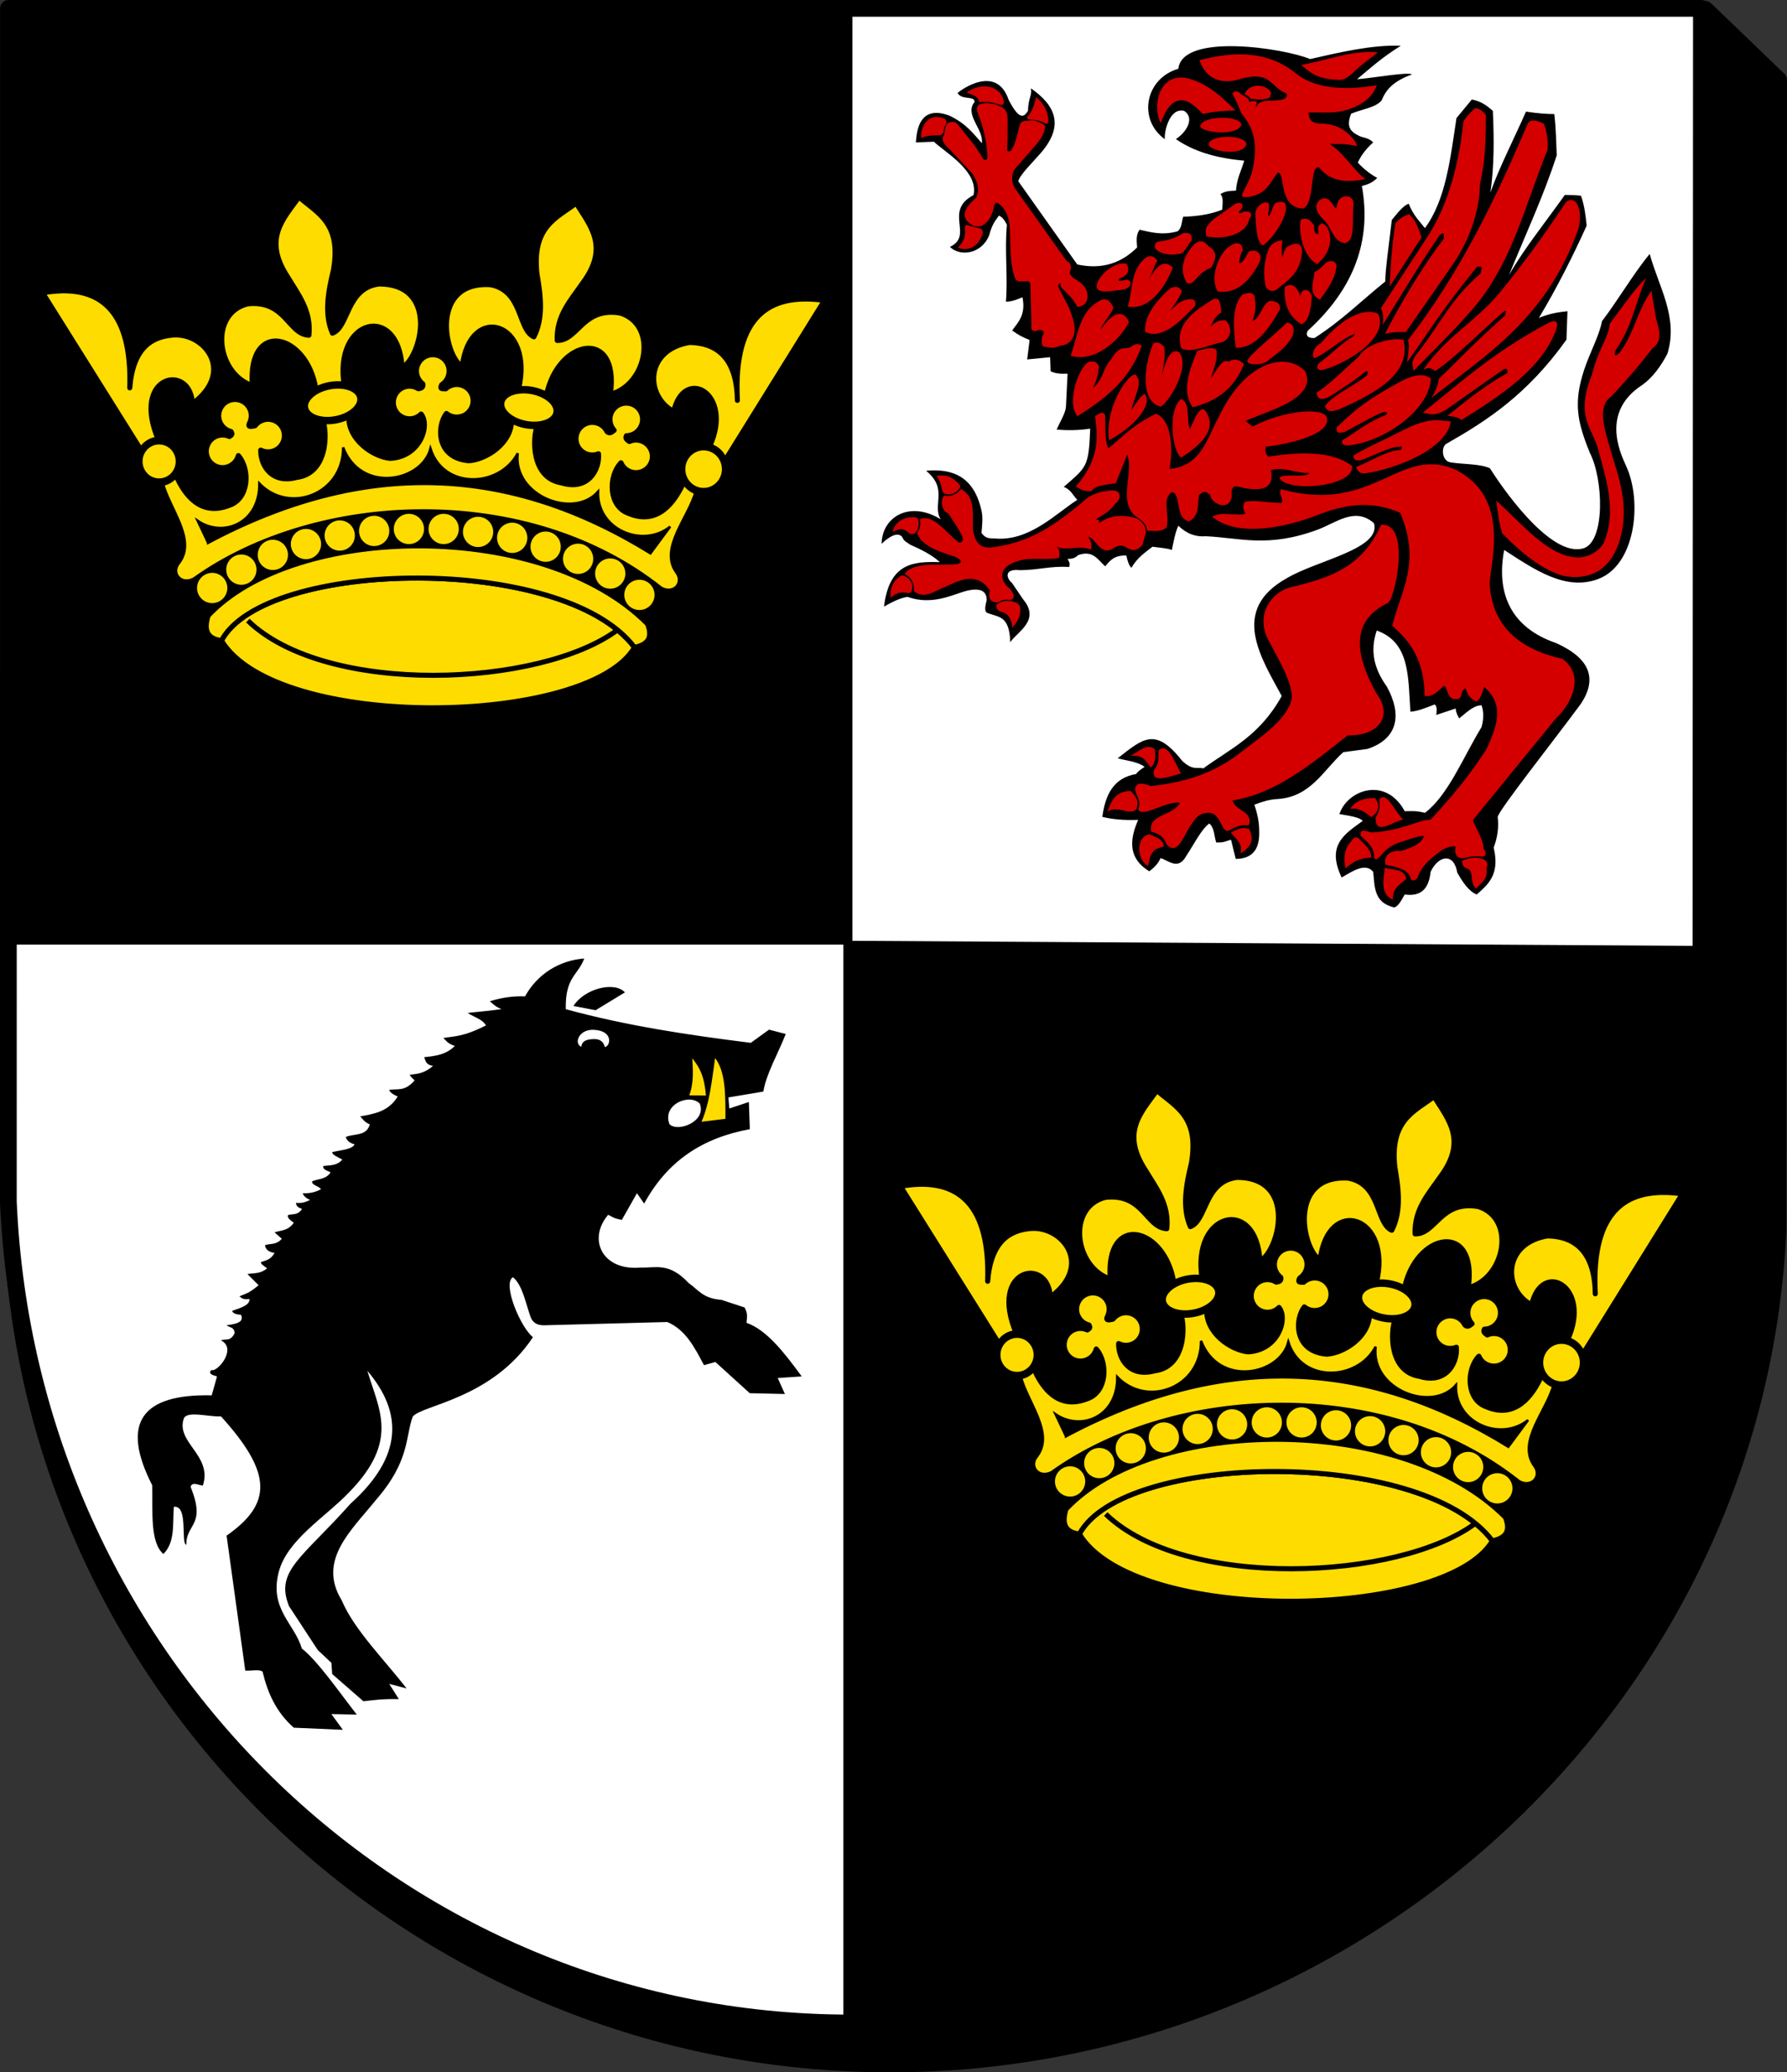
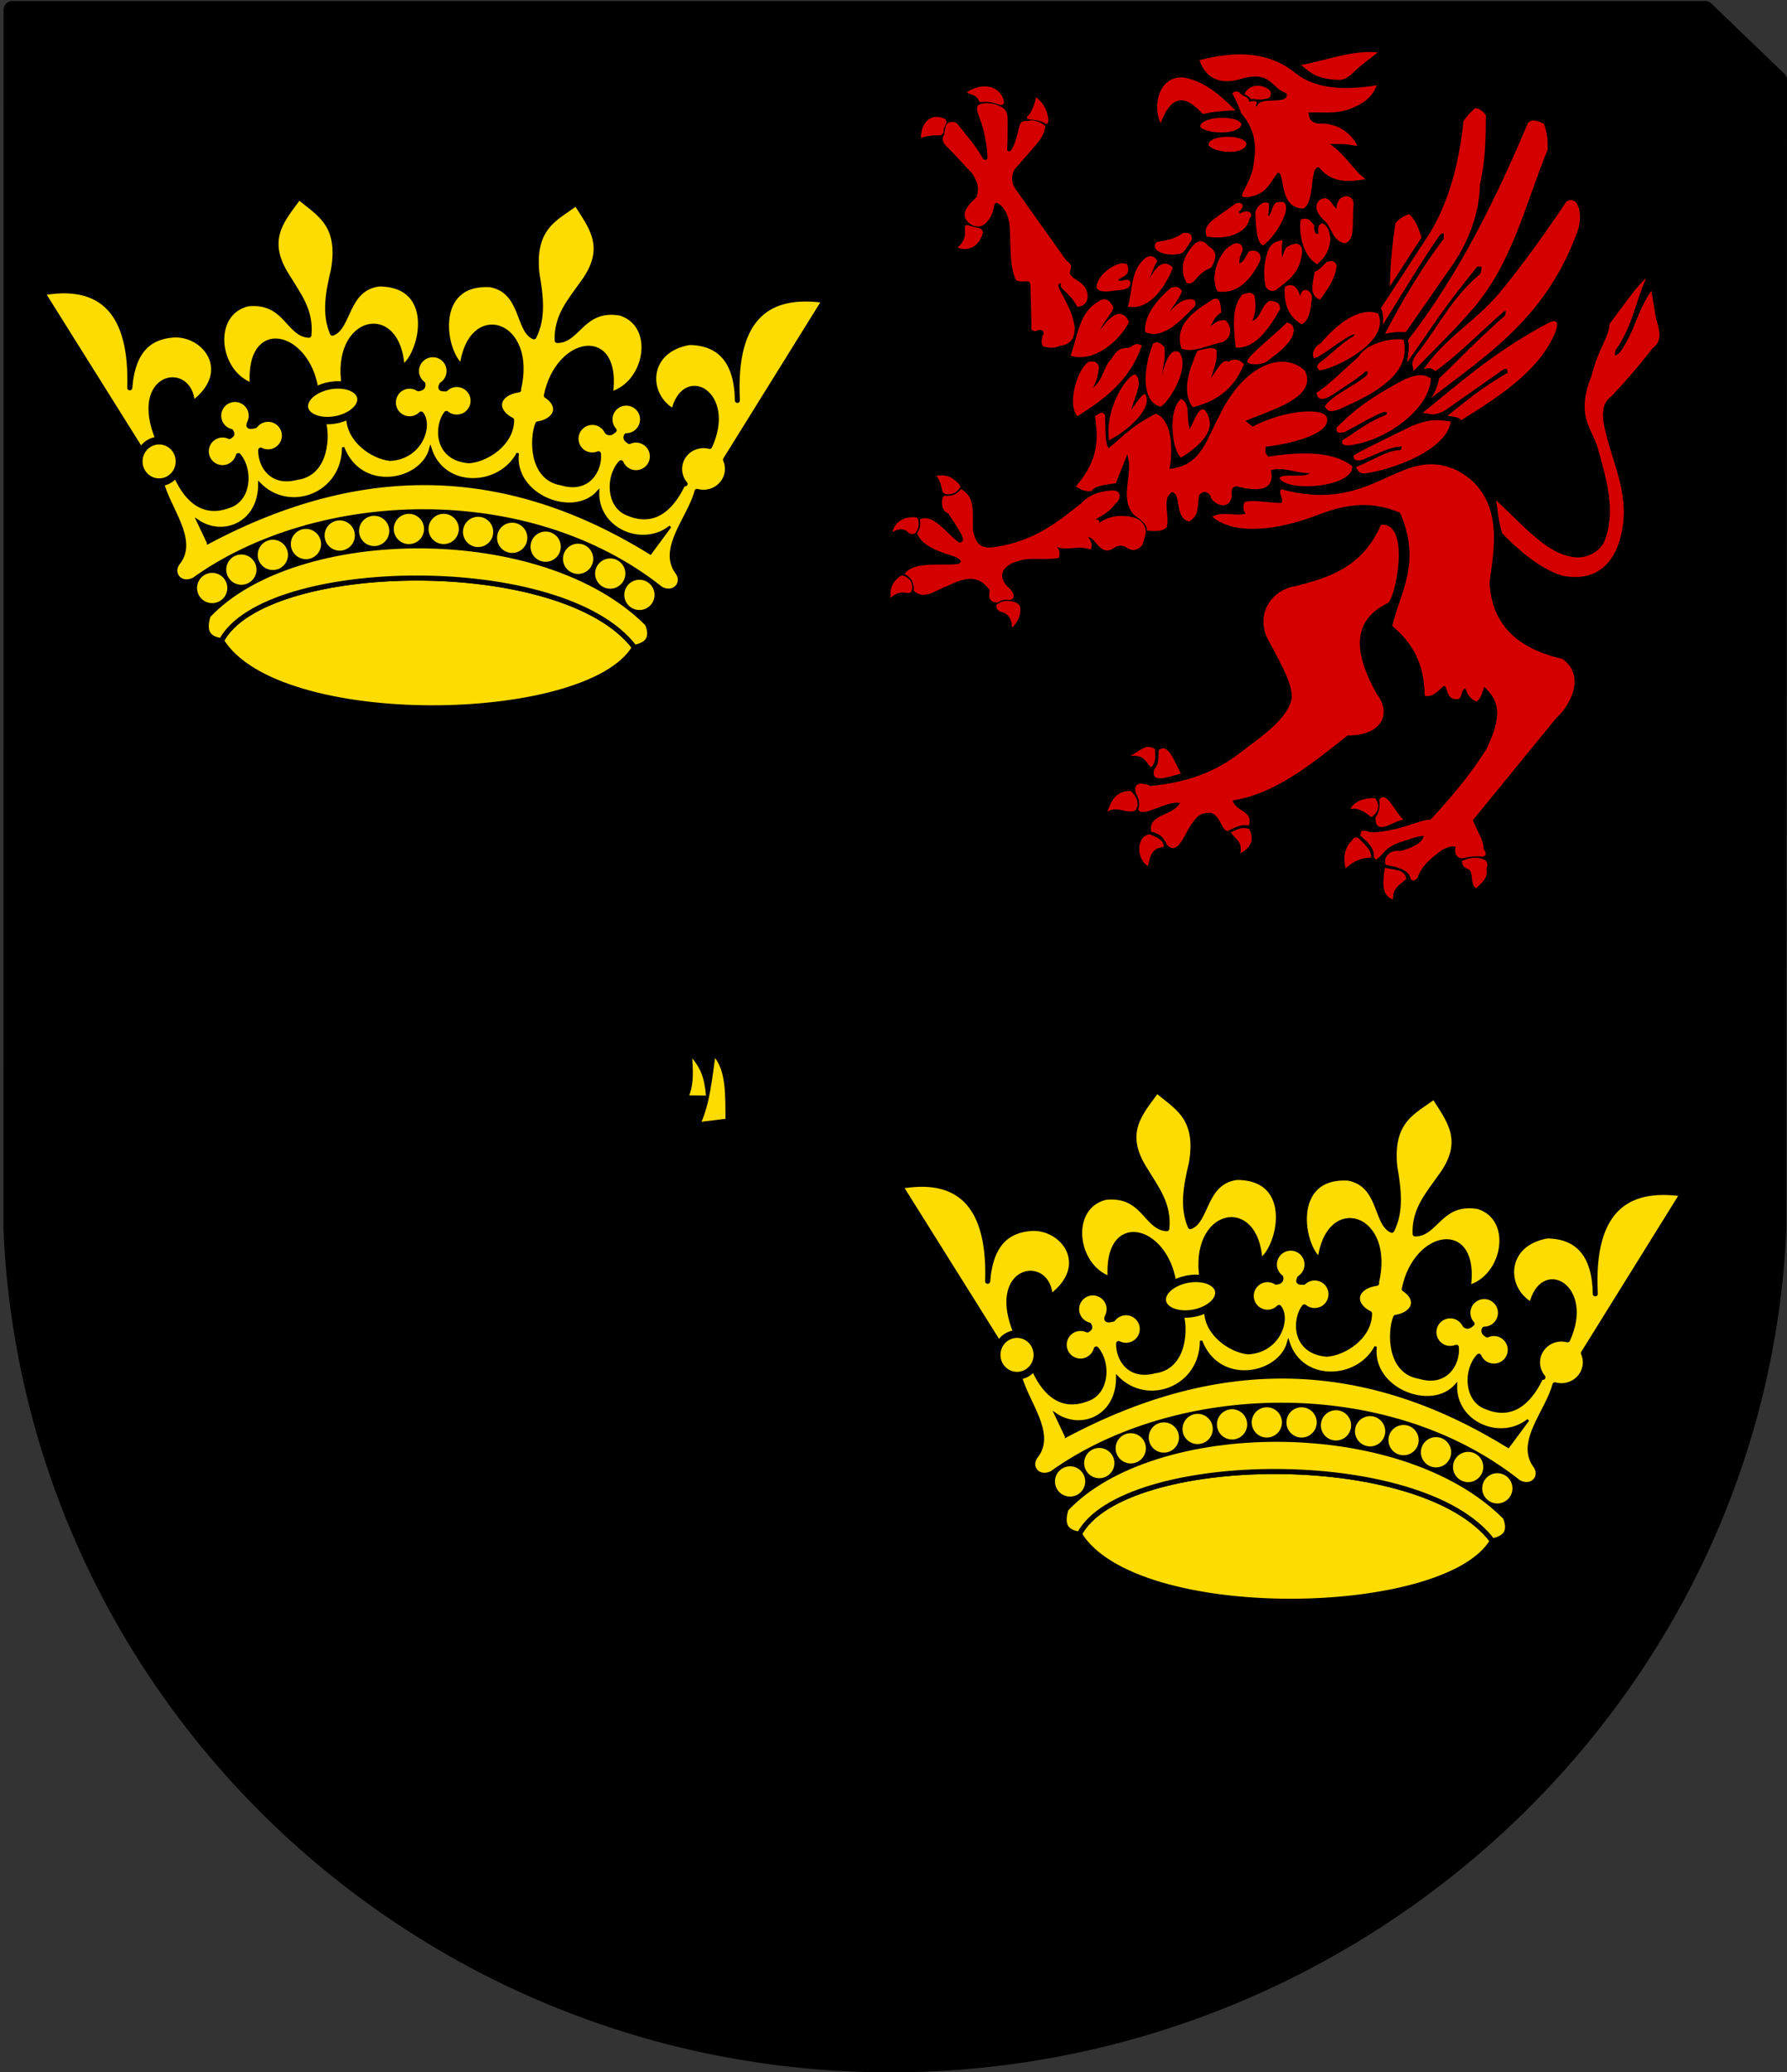
<svg xmlns="http://www.w3.org/2000/svg" xmlns:xlink="http://www.w3.org/1999/xlink" version="1.0" width="758.841" height="879.8" id="svg1326">
  <rect width="100%" height="100%" fill="#333333" stroke="none" />
  <defs id="defs1329" />
  <g transform="translate(1.06,-12.294)" id="g5142">
    <g id="g5096">
      <path d="m 4.115,16.376 -0.045,518.021 C 12.765,731.747 176.758,888.433 377.041,888.433 c 200.282,0 368.136,-157.114 376.831,-354.463 l 0.259,-487.718 -31.058,-29.876 -718.959,0 z" id="path3278" style="fill:#000000;fill-opacity:1;fill-rule:evenodd;stroke:#000000;stroke-width:7.313;stroke-linecap:round;stroke-linejoin:round;stroke-miterlimit:4;stroke-opacity:1;stroke-dasharray:none;stroke-dashoffset:0" />
      <g transform="translate(-8.09,4.481)" id="g3750">
-         <path d="m 10.617,11.37 -0.043,506.545 c 8.335,194.391 165.527,348.73 357.503,348.73 191.976,0 352.869,-154.759 361.203,-349.151 l 0.249,-506.124 -718.912,0 z" id="rect2571" style="fill:#ffffff;fill-opacity:1;fill-rule:evenodd;stroke:#000000;stroke-width:7.106;stroke-linecap:round;stroke-linejoin:round;stroke-miterlimit:4;stroke-opacity:1;stroke-dasharray:none;stroke-dashoffset:0" />
        <rect width="355.53" height="394.967" rx="0" ry="0" x="12.354" y="12.754" id="rect3284" style="fill:#000000;fill-opacity:1;fill-rule:nonzero;stroke:#000000;stroke-width:2.241;stroke-linecap:round;stroke-linejoin:round;stroke-miterlimit:4;stroke-opacity:1;stroke-dasharray:none;stroke-dashoffset:0" />
        <path d="m 365.649,864.086 0,-456.378 364.225,2.194 2.194,138.23 -35.106,116.289 -94.347,122.871 -136.036,72.406 -100.93,4.388 z" id="path3415" style="fill:#000000;fill-opacity:1;fill-rule:evenodd;stroke:#000000;stroke-width:1.01px;stroke-linecap:butt;stroke-linejoin:miter;stroke-opacity:1" />
      </g>
      <g transform="matrix(1.01,0,0,1.01,349.285,-3.062)" id="g3829">
        <path d="m -266.717,259.063 c 56.654,-37.123 135.206,-43.321 199.181,4.404 l -9.298,13.703 C -116.605,237.209 -215.032,234.621 -258.887,272.276 l -7.83,-13.213 z" id="path3797" style="fill:#000000;fill-opacity:1;fill-rule:evenodd;stroke:#000000;stroke-width:3.543;stroke-linecap:butt;stroke-linejoin:miter;stroke-miterlimit:4;stroke-opacity:1;stroke-dasharray:none" />
        <g id="g3784">
          <path d="m -253.774,284.46 c 23.326,38.333 154.098,36.091 173.675,2.871 C -109.932,247.782 -235.383,250.105 -253.774,284.46 z" id="path3708" style="fill:#ffdc00;fill-opacity:1;fill-rule:evenodd;stroke:#000000;stroke-width:2.126;stroke-linecap:butt;stroke-linejoin:miter;stroke-miterlimit:4;stroke-opacity:1;stroke-dasharray:none" />
-           <path d="m -242.683,276.065 c 33.034,32.046 123.263,28.015 155.538,3.828" id="path3710" style="fill:none;stroke:#000000;stroke-width:2.126;stroke-linecap:butt;stroke-linejoin:miter;stroke-miterlimit:4;stroke-opacity:1;stroke-dasharray:none" />
          <path d="M -80.099,287.33 C -109.932,247.782 -235.383,250.105 -253.774,284.46 m 0,0 c -6.65,-0.839 -7.271,-5.027 -5.611,-10.482 36.59,-38.945 141.25,-40.424 184.766,3.48 2.556,6.578 -0.67,8.82 -5.48,9.873" id="path3712" style="fill:#ffdc00;fill-opacity:1;fill-rule:evenodd;stroke:#000000;stroke-width:2.126;stroke-linecap:butt;stroke-linejoin:miter;stroke-miterlimit:4;stroke-opacity:1;stroke-dasharray:none" />
          <g transform="translate(-347.071,0)" id="g3777" style="stroke-width:2.126;stroke-miterlimit:4;stroke-dasharray:none">
            <path d="m 125.906,98.031 c -6.563,9.172 -15.236,17.515 -4.844,33.469 4.501,7.47 10.098,14.355 9,24.625 -8.719,-0.42 -9.759,-14.886 -25.75,-13.188 -16.286,3.981 -13.214,29.329 2,34.344 -2.156,-28.132 23.021,-22.031 26.688,1.5 -4.543,2.354 -6.249,6.306 -3.781,9.344 1.366,1.682 3.782,2.792 6.562,3.219 0.003,-1.5e-4 0.028,6.1e-4 0.031,0 2.289,6.216 1.919,23 -10.906,24.531 -10.463,2.842 -15.207,-4.975 -15.094,-11.469 1.668,0.848 3.679,1.004 5.562,0.281 l 0.062,-0.031 c 3.495,-1.38 5.221,-5.304 3.875,-8.812 -1.354,-3.53 -5.314,-5.292 -8.844,-3.938 -1.241,0.476 -2.285,1.261 -3.031,2.25 -0.866,0.197 -1.737,0.391 -2.219,0.25 -0.014,-0.005 -0.049,-0.026 -0.062,-0.031 -0.013,-0.006 -0.05,-0.025 -0.062,-0.031 -0.006,-0.003 -0.025,0.003 -0.031,0 -0.006,-0.004 -0.026,-0.027 -0.031,-0.031 -0.005,-0.004 -0.026,-0.027 -0.031,-0.031 -0.019,-0.017 -0.047,-0.042 -0.062,-0.062 -0.004,-0.005 -0.028,-0.026 -0.031,-0.031 -0.013,-0.023 -0.022,-0.068 -0.031,-0.094 -0.004,-0.013 -0.028,-0.048 -0.031,-0.062 -0.004,-0.022 0.002,-0.07 0,-0.094 -0.002,-0.05 -0.007,-0.129 0,-0.188 0.035,-0.228 0.147,-0.535 0.344,-0.906 -2.8e-4,-0.001 -9e-5,-0.024 0,-0.031 0.75,-1.621 0.877,-3.515 0.188,-5.312 -1.354,-3.53 -5.314,-5.292 -8.844,-3.938 -3.53,1.354 -5.292,5.314 -3.938,8.844 0.832,2.169 2.653,3.665 4.75,4.188 0.559,0.931 0.32,1.353 -0.062,1.656 -0.195,0.149 -0.439,0.282 -0.625,0.438 -1.622,-0.753 -3.543,-0.878 -5.344,-0.188 -3.53,1.354 -5.292,5.345 -3.938,8.875 1.354,3.53 5.314,5.292 8.844,3.938 l 0.062,-0.031 c 2.094,-0.827 3.58,-2.573 4.125,-4.594 5.111,5.949 4.471,18.35 -4.031,21 -11.983,4.621 -18.725,-4.609 -22.344,-12.969 -7.5e-5,-0.007 -2.41e-4,-0.03 0,-0.031 1.787,-2.282 2.076,-5.319 1.25,-8.312 -1.325,-4.802 -5.947,-6.412 -8.469,-6.156 -11.86,-27.797 13.673,-32.538 14.25,-15.312 18.169,-13.359 5.23,-29.964 -8.219,-28.875 -8.999,0.729 -16.778,5.533 -18.094,22.188 1.043,-32.869 -12.876,-41.025 -28.406,-40.781 -0.124,0.002 -0.25,-0.006 -0.375,0 -0.125,0.006 -0.251,0.027 -0.375,0.031 -2.484,0.081 -4.999,0.386 -7.5,0.812 L 59.5,204.375 c -0.86,2.389 -1.545,5.003 -0.125,8.094 1.612,3.508 4.962,5.751 8.625,5.469 2.802,11.213 14.227,24.021 7.156,33.438 -3.93,4.584 0.586,10.577 6.625,7.625 51.581,-37.028 140.253,-40.713 196.219,3.781 5.936,3.155 10.648,-2.723 6.875,-7.438 -6.84,-9.783 5.396,-22.368 8.375,-33.594 2.017,0.557 4.206,0.506 6.312,-0.281 l 0.094,-0.031 c 5.134,-1.975 7.696,-7.604 5.719,-12.625 -0.05,-0.128 -0.101,-0.251 -0.156,-0.375 l 41.625,-66.969 c -19.877,-2.736 -37.585,3.201 -36.75,38.906 -0.762,-10.156 -4.846,-21.012 -20.031,-21.219 -18.9,3.225 -18.632,22.572 -6.625,29 4.381,-19.25 25.41,-7.565 15.125,14.688 -1.979,-0.518 -4.131,-0.456 -6.188,0.312 -5.185,1.938 -7.77,7.635 -5.781,12.688 0.404,1.026 0.942,1.948 1.625,2.75 l -0.688,-0.406 c -3.84,8.384 -10.959,17.957 -23.062,12.812 -8.474,-2.96 -8.627,-15.571 -3.188,-21.281 0.987,2.341 3.263,4.012 5.969,4.156 l 0.062,0 c 3.754,0.163 6.957,-2.717 7.156,-6.469 0.201,-3.775 -2.725,-7.018 -6.5,-7.219 -1.13,-0.06 -2.191,0.158 -3.156,0.594 -0.992,-0.637 -1.869,-1.308 -1.219,-2.438 3.587,-0.04 6.557,-2.875 6.75,-6.5 0.201,-3.775 -2.693,-6.987 -6.469,-7.188 -3.775,-0.201 -7.018,2.693 -7.219,6.469 -0.1,1.888 0.578,3.634 1.75,4.938 -0.756,0.599 -1.501,1.332 -2.438,0.938 -0.176,-0.078 -0.371,-0.21 -0.562,-0.375 -1.051,-2.178 -3.229,-3.738 -5.812,-3.875 -3.775,-0.201 -7.018,2.725 -7.219,6.5 -0.201,3.775 2.693,6.987 6.469,7.188 l 0.094,0 c 1.026,0.045 1.983,-0.133 2.875,-0.5 0.606,6.709 -4.398,15.664 -15.469,12.25 -12.695,-1.954 -12.522,-18.565 -10.062,-24.781 2.711,-0.444 5.036,-1.539 6.375,-3.188 2.268,-2.792 0.999,-6.336 -2.75,-8.719 4.77,-23.944 30.933,-28.816 26.906,-0.562 15.508,-4.015 20.212,-29.093 4.219,-34.125 -15.847,-2.735 -17.835,11.648 -26.562,11.5 -0.428,-10.319 5.648,-16.869 10.625,-24.031 11.408,-15.244 3.296,-24.108 -2.656,-33.688 -8.217,6.286 -18.607,9.746 -16.5,29.594 1.636,9.423 2.77,18.699 -1.281,26.594 -6.791,-3.012 -4.496,-19.273 -18.219,-21.906 -25.274,-1.6 -19.839,29.305 -11.938,34.5 3.276,-27.489 30.671,-18.752 23.625,9.688 l 0.156,0.031 c -2.953,0.381 -5.507,1.52 -6.938,3.281 -2.5,3.077 -0.716,7.064 3.969,9.406 -0.075,10.063 -11.007,16.677 -18,17.094 -13.975,-1.186 -13.393,-14.853 -9.438,-19.875 0.003,-5.4e-4 0.029,1.4e-4 0.031,0 1.84,1.496 4.41,1.972 6.781,1.062 l 0.062,0 c 3.495,-1.38 5.252,-5.336 3.906,-8.844 -1.354,-3.53 -5.345,-5.292 -8.875,-3.938 -0.841,0.323 -1.565,0.797 -2.188,1.375 -0.516,-0.074 -1.226,0.029 -1.656,-0.125 -0.013,-0.005 -0.05,-0.026 -0.062,-0.031 -0.018,-0.009 -0.045,-0.021 -0.062,-0.031 -0.011,-0.007 -0.052,-0.024 -0.062,-0.031 -0.03,-0.024 -0.07,-0.064 -0.094,-0.094 -0.007,-0.01 -0.025,-0.051 -0.031,-0.062 -0.009,-0.017 -0.024,-0.043 -0.031,-0.062 -0.014,-0.039 -0.026,-0.109 -0.031,-0.156 -0.003,-0.032 -10e-4,-0.089 0,-0.125 0.017,-0.249 0.131,-0.602 0.375,-1.062 2.629,-1.733 3.797,-5.132 2.625,-8.188 -1.354,-3.53 -5.314,-5.292 -8.844,-3.938 -3.53,1.354 -5.323,5.314 -3.969,8.844 0.471,1.227 1.276,2.256 2.25,3 0.264,1.476 -0.713,1.848 -1.938,2 -1.765,-1.112 -3.998,-1.429 -6.094,-0.625 -3.53,1.354 -5.292,5.345 -3.938,8.875 1.354,3.53 5.314,5.292 8.844,3.938 l 0.062,-0.031 c 0.901,-0.356 1.668,-0.887 2.312,-1.531 3.88,4.857 -0.427,18.017 -13,18.656 -7.067,-0.663 -17.972,-7.819 -17.406,-18.094 l -0.625,0.062 c 4.931,-2.317 6.87,-6.414 4.312,-9.562 -1.209,-1.488 -3.217,-2.516 -5.594,-3.031 -4.631,-28.272 22.843,-34.897 24.312,-7.469 8.222,-4.67 15.637,-35.171 -9.688,-35.219 -13.865,1.735 -12.621,18.124 -19.594,20.688 -3.529,-8.142 -1.808,-17.328 0.438,-26.625 3.394,-19.669 -6.709,-23.787 -14.5,-30.594 z m 184.188,82.375 c 0.003,0.144 0.027,0.293 0.031,0.438 -0.009,-0.143 -0.021,-0.294 -0.031,-0.438 z m 0.031,0.875 c 0.008,0.136 0.025,0.271 0.031,0.406 -0.005,-0.136 -0.027,-0.271 -0.031,-0.406 z m 0.031,0.438 c 0.012,0.25 0.023,0.502 0.031,0.75 -0.011,-0.254 -0.022,-0.499 -0.031,-0.75 z m 0.031,0.875 c 0.01,0.302 0.026,0.607 0.031,0.906 -0.015,-0.301 -0.018,-0.61 -0.031,-0.906 z" id="path3725" style="fill:#ffdc00;fill-opacity:1;fill-rule:nonzero;stroke:#000000;stroke-width:2.126;stroke-linecap:round;stroke-linejoin:round;stroke-miterlimit:4;stroke-opacity:1;stroke-dasharray:none;stroke-dashoffset:0" />
            <path d="m 70.194,217.338 a 8.467,8.113 0 1 1 0.076,-0.029" transform="matrix(1,0,0,1.079,0,-17.198)" id="path3769" style="fill:#ffdc00;fill-opacity:1;fill-rule:nonzero;stroke:#000000;stroke-width:3.01;stroke-linecap:round;stroke-linejoin:round;stroke-miterlimit:4;stroke-opacity:1;stroke-dasharray:none;stroke-dashoffset:0" />
-             <path d="m 70.194,217.338 a 8.467,8.113 0 1 1 0.076,-0.029" transform="matrix(1.085,0,0,1.171,223.218,-33.251)" id="path3771" style="fill:#ffdc00;fill-opacity:1;fill-rule:nonzero;stroke:#000000;stroke-width:2.773;stroke-linecap:round;stroke-linejoin:round;stroke-miterlimit:4;stroke-opacity:1;stroke-dasharray:none;stroke-dashoffset:0" />
            <path d="m 143.741,191.224 a 12.037,7.272 0 1 1 0.109,-0.025" transform="matrix(0.983,-0.186,0.186,0.983,-31.389,29.173)" id="path3773" style="fill:#ffdc00;fill-opacity:1;fill-rule:nonzero;stroke:#000000;stroke-width:3.126;stroke-linecap:round;stroke-linejoin:round;stroke-miterlimit:4;stroke-opacity:1;stroke-dasharray:none;stroke-dashoffset:0" />
-             <path d="m 143.741,191.224 a 12.037,7.272 0 1 1 0.109,-0.025" transform="matrix(-0.983,-0.186,-0.186,0.983,394.009,31.179)" id="path3775" style="fill:#ffdc00;fill-opacity:1;fill-rule:nonzero;stroke:#000000;stroke-width:3.126;stroke-linecap:round;stroke-linejoin:round;stroke-miterlimit:4;stroke-opacity:1;stroke-dasharray:none;stroke-dashoffset:0" />
          </g>
        </g>
        <path d="m -259.376,243.402 c 65.964,-35.073 126.529,-32.295 185.968,4.404 l 8.32,-11.256 c -11.583,9.299 -30.848,1.273 -30.342,-14.682 -10.39,11.774 -35.872,1.642 -33.768,-16.15 -7.625,14.463 -31.198,15.383 -36.704,-1.958 -3.619,13.985 -29.211,19.023 -36.704,-0.489 0.013,19.776 -22.69,28.175 -35.236,15.171 0.172,16.701 -15.165,22.988 -25.938,15.66 l 4.404,9.298 z" id="path3795" style="fill:#000000;fill-opacity:1;fill-rule:evenodd;stroke:#000000;stroke-width:1px;stroke-linecap:butt;stroke-linejoin:miter;stroke-opacity:1" />
        <path d="m -260.175,262.416 a 5.117,5.117 0 1 1 0.046,-0.018" transform="matrix(1.242,0,0,1.242,67.762,-57.629)" id="path3799" style="fill:#ffdc00;fill-opacity:1;fill-rule:nonzero;stroke:none" />
        <path d="m -260.175,262.416 a 5.117,5.117 0 1 1 0.046,-0.018" transform="matrix(1.242,0,0,1.242,80.031,-65.349)" id="path3803" style="fill:#ffdc00;fill-opacity:1;fill-rule:nonzero;stroke:none" />
        <path d="m -260.175,262.416 a 5.117,5.117 0 1 1 0.046,-0.018" transform="matrix(1.242,0,0,1.242,93.265,-71.552)" id="path3805" style="fill:#ffdc00;fill-opacity:1;fill-rule:nonzero;stroke:none" />
        <path d="m -260.175,262.416 a 5.117,5.117 0 1 1 0.046,-0.018" transform="matrix(1.242,0,0,1.242,107.188,-76.102)" id="path3807" style="fill:#ffdc00;fill-opacity:1;fill-rule:nonzero;stroke:none" />
        <path d="m -260.175,262.416 a 5.117,5.117 0 1 1 0.046,-0.018" transform="matrix(1.242,0,0,1.242,121.387,-79.686)" id="path3809" style="fill:#ffdc00;fill-opacity:1;fill-rule:nonzero;stroke:none" />
        <path d="m -260.175,262.416 a 5.117,5.117 0 1 1 0.046,-0.018" transform="matrix(1.242,0,0,1.242,135.862,-81.616)" id="path3811" style="fill:#ffdc00;fill-opacity:1;fill-rule:nonzero;stroke:none" />
        <path d="m -260.175,262.416 a 5.117,5.117 0 1 1 0.046,-0.018" transform="matrix(1.242,0,0,1.242,150.475,-82.443)" id="path3813" style="fill:#ffdc00;fill-opacity:1;fill-rule:nonzero;stroke:none" />
        <path d="m -260.175,262.416 a 5.117,5.117 0 1 1 0.046,-0.018" transform="matrix(1.242,0,0,1.242,165.087,-82.443)" id="path3815" style="fill:#ffdc00;fill-opacity:1;fill-rule:nonzero;stroke:none" />
        <path d="m -260.175,262.416 a 5.117,5.117 0 1 1 0.046,-0.018" transform="matrix(1.242,0,0,1.242,179.562,-81.202)" id="path3817" style="fill:#ffdc00;fill-opacity:1;fill-rule:nonzero;stroke:none" />
        <path d="m -260.175,262.416 a 5.117,5.117 0 1 1 0.046,-0.018" transform="matrix(1.242,0,0,1.242,193.899,-78.721)" id="path3819" style="fill:#ffdc00;fill-opacity:1;fill-rule:nonzero;stroke:none" />
        <path d="m -260.175,262.416 a 5.117,5.117 0 1 1 0.046,-0.018" transform="matrix(1.242,0,0,1.242,207.96,-74.999)" id="path3821" style="fill:#ffdc00;fill-opacity:1;fill-rule:nonzero;stroke:none" />
        <path d="m -260.175,262.416 a 5.117,5.117 0 1 1 0.046,-0.018" transform="matrix(1.242,0,0,1.242,221.608,-69.898)" id="path3823" style="fill:#ffdc00;fill-opacity:1;fill-rule:nonzero;stroke:none" />
        <path d="m -260.175,262.416 a 5.117,5.117 0 1 1 0.046,-0.018" transform="matrix(1.242,0,0,1.242,235.118,-63.695)" id="path3825" style="fill:#ffdc00;fill-opacity:1;fill-rule:nonzero;stroke:none" />
        <path d="m -260.175,262.416 a 5.117,5.117 0 1 1 0.046,-0.018" transform="matrix(1.242,0,0,1.242,247.387,-54.734)" id="path3827" style="fill:#ffdc00;fill-opacity:1;fill-rule:nonzero;stroke:none" />
      </g>
      <g transform="translate(-785.848,0)" id="g5065">
-         <path d="m 1279.416,71.388 c -11.659,-8.421 -8.293,-25.82 5.741,-29.901 1.767,-15.466 45.228,-8.657 55.966,-4.12 13.032,-2.941 26.059,-6.062 38.521,-5.669 -8.793,5.548 -13.132,9.725 -18.607,14.252 7.783,-0.687 21.657,-3.201 23.348,-2.06 -8.035,2.9 -11.082,6.54 -12.909,11.06 -2.691,3.13 -8.543,3.724 -12.945,5.632 -2.191,5.601 -0.245,7.646 3.507,9.451 1.647,0.792 3.89,0.684 5.866,2.699 -3.824,3.521 -5.4,6.143 -6.524,8.584 2.342,2.579 5.08,4.763 8.24,6.524 -2.175,2.188 -4.349,2.851 -6.524,3.433 4.179,22.91 -3.171,43.461 -23.004,61.46 -0.901,1.71 -0.254,3.243 2.915,3.054 11.695,-7.519 20.073,-15.987 30.047,-23.998 -0.146,-3.813 1.661,-16.611 2.747,-26.095 2.981,-3.791 5.587,-6.607 7.21,-6.867 1.889,4.832 4.468,7.253 6.867,10.3 8.913,-12.043 10.793,-29.654 13.391,-46.696 l 6.524,-7.897 c 4.431,0.875 6.614,2.874 8.927,4.807 0.507,11.559 0.625,23.119 -1.03,34.678 3.389,-9.798 10.012,-22.831 15.107,-34.335 5.384,0.803 9.081,1.043 12.017,1.03 0.748,6.645 0.789,11.879 1.03,17.511 -5.446,16.939 -13.349,33.877 -20.258,50.816 6.327,-11.106 15.67,-22.643 23.691,-33.992 2.289,0.011 4.578,0.062 6.867,0.343 1.5,4.235 1.973,8.469 2.404,12.704 -5.892,13.047 -12.459,26.095 -20.258,39.142 4.923,-2 8.522,-2.412 12.113,-2.813 l -0.439,12.083 c -16.658,23.372 -33.955,34.503 -50.882,44.124 -2.447,1.211 -2.179,7.511 1.849,7.986 5.243,0.828 12.413,0.546 16.547,2.483 8.589,13.538 27.518,38.286 40.106,33.853 8.901,-3.544 8.005,-29.392 2.337,-40.377 -5.564,-13.6 -6.898,-21.495 -2.525,-35.017 2.37,-7.327 6.487,-14.623 7.675,-20.949 6.048,-7.746 13.761,-20.787 20.258,-28.498 3.721,13.83 12.231,26.673 7.554,42.232 -2.655,5.212 -6.42,10.499 -11.162,13.675 -16.643,11.144 -9.4,27.638 -6.421,34.087 7.043,15.25 3.923,42.223 -11.944,48.033 -13.728,5.116 -26.789,-3.909 -39.829,-12.361 -3.554,18.726 3.122,33.029 21.938,39.478 14.556,6.498 17.68,15.167 10.68,25.758 -11.788,16.023 -34.642,44.813 -35.365,48.069 0.506,4.349 -0.04,8.698 -1.717,13.047 2.731,11.241 -2.212,15.603 -7.21,19.914 -3.423,-1.4 -5.894,-5.18 -8.24,-9.27 -1.403,-8.528 -7.99,-7.431 -11.331,-0.343 -0.876,8.468 -5.22,10.386 -10.987,9.614 -1.409,2.464 -2.791,5.138 -4.463,5.494 -8.812,-2.023 -8.227,-8.897 -8.927,-15.107 -3.195,-3.912 -8.342,-0.572 -13.391,2.403 -6.758,-14.072 1.698,-18.671 8.927,-24.034 -1.103,-1.512 -5.609,-2.173 -9.884,-2.892 3.323,-10.176 19.561,-16.268 27.739,-1.228 2.53,0.04 4.291,-0.36 8.584,0.687 9.862,-7.431 16.258,-23.665 24.034,-36.395 0.997,-3.66 0.912,-6.702 0,-9.27 -3.565,0.089 -6.46,3.191 -9.511,5.589 -0.635,-1.262 -1.363,-2.432 -1.476,-4.216 l -8.24,2.747 c 0.202,-1.832 0.44,-3.694 -0.687,-4.464 -3.433,1.312 -6.867,2.821 -10.3,3.09 -0.991,-14.97 -0.161,-29.406 -14.289,-34.474 -3.142,9.194 -0.747,16.78 4.259,23.764 6.449,11.685 5.031,22.108 -8.168,26.504 l -10.3,1.373 c -8.514,7.689 -13.894,19.16 -28.155,19.914 -3.088,0.152 -6.321,1.114 -9.614,2.403 1.257,3.682 2.108,7.431 2.06,11.331 0.247,7.253 -2.576,11.613 -9.957,11.674 l -2.001,-8.124 c -2.013,0.414 -2.745,1.309 -6.305,1.143 -0.898,-2.732 -0.675,-6.104 -2.926,-8.062 -3.409,2.494 -6.499,8.824 -9.712,13.669 -3.501,6.332 -7.284,2.186 -10.987,1.03 -0.998,2.3 -2.437,3.743 -4.741,5.608 -10.348,-6.187 -7.465,-15.47 -4.773,-21.843 -5.968,0.24 -10.982,-0.225 -15.207,-1.275 1.259,-9.238 4.621,-16.549 14.355,-18.181 0.359,-0.699 1.493,-1.688 3.597,-3.042 -2.942,-2.255 -7.51,-2.56 -11.428,-3.644 10.926,-8.53 15.997,-13.386 27.468,1.176 4.526,4.131 6.162,2.482 8.927,3.09 11.494,-8.406 23.794,-13.629 33.257,-30.706 -8.812,-16.314 -22.11,-36.47 2.108,-49.982 12.785,-7.645 40.187,-12.39 37.082,-23.348 -8.011,-7.173 -16.023,-0.201 -24.034,2.747 -21.014,7.767 -32.816,3.443 -47.382,2.747 -4.097,0.364 -8.013,-0.903 -11.674,-4.464 -1.291,2.807 -1.996,6.588 -2.747,10.295 -1.885,-0.743 -5.341,-0.963 -8.24,-1.368 -3.239,2.501 -6.585,4.811 -8.927,8.927 -1.032,-0.893 -1.677,-2.819 -2.153,-5.196 -5.181,-0.176 -7.054,2.221 -8.969,4.585 -3.131,-2.685 -5.137,-7.087 -11.578,-4.72 -0.967,1.027 -2.344,1.643 -4.425,1.555 0.395,1.002 1.28,1.586 0.687,3.433 -8.275,-0.442 -12.993,1.32 -20.944,1.373 -6.645,-0.745 -5.957,3.247 -3.283,5.488 l 4.656,6.873 c 7.529,8.946 -2.492,13.749 -5.441,18.209 -0.398,-11.933 -5.341,-10.409 -10.126,-12.602 -0.989,-1.24 -0.323,-3.309 0.116,-5.263 -0.032,-7.733 -10.808,-3.197 -12.361,-2.747 -6.681,2.392 -13.504,4.124 -21.288,1.373 -3.44,0.529 -6.699,2.318 -9.957,4.12 2.262,-18.883 12.87,-19.123 23.691,-18.884 -3.141,-2.887 -7.53,-5.19 -12.489,-7.35 -1.259,-0.954 -2.771,-1.402 -3.519,-3.377 -2.436,-2.819 -7.364,1.599 -8.707,2.993 0.142,-11.528 11.973,-18.506 25.059,-10.463 -3.682,-6.183 3.364,-12.805 -6.18,-20.573 11.283,-1.061 20.043,2.512 23.348,16.109 0.982,3.56 0.446,6.902 0.189,10.285 1.798,2.601 3.806,2.25 5.782,2.361 14.532,1.206 25.577,-10.38 34.888,-16.422 -1.821,-1.894 -2.767,-4.414 -5.745,-5.482 9.748,-8.511 10.635,-8.452 11.238,-24.732 -5.183,0.789 -9.804,0.734 -14.247,0.413 1.355,-3.245 3.756,-6.938 3.947,-9.684 l 0.687,-14.077 c -2.823,0.16 -5.316,-0.075 -7.21,-1.03 l -0.192,-5.96 -9.748,0.949 1.024,-8.246 c -2.644,-1.098 -4.411,-1.87 -7.414,-4.045 2.6,-3.61 5.889,-6.562 4.388,-14.094 -2.395,0.961 -4.798,1.964 -7.012,1.839 0.865,-10.863 -0.623,-21.524 0.413,-32.59 -1.132,-2.377 -2.265,-3.414 -3.397,-3.938 -1.385,2.117 -2.771,3.217 -4.157,8.402 -3.292,8.142 -12.555,9.056 -16.656,4.88 10.306,-4.762 -2.901,-15.167 10.03,-21.974 2.298,-10.17 -12.595,-18.499 -16.817,-22.661 l -7.663,0.3 c 0.679,-12.971 7.246,-14.022 14.282,-11.36 7.261,3.508 10.111,7.646 13.734,11.674 0.804,-6.02 -7.542,-12.054 -3.09,-17.511 0.083,-2.739 -5.489,-0.642 -7.21,-3.777 0.968,-1.02 16.503,-12.586 21.697,2.958 3.744,7.141 6.066,8.356 8.174,4.595 0.219,-5.971 1.76,-5.996 1.271,-9.541 10.211,7.136 14.396,15.638 4.223,27.395 -3.6,4.185 -8.733,9.068 -9.614,12.017 l 25.064,35.365 c 10.833,2.323 18.935,-0.815 25.408,-7.21 -0.116,-2.518 -0.666,-5.036 1.03,-7.554 4.9,1.107 9.655,2.481 16.137,0.687 1.907,-1.397 1.709,-4.056 2.403,-6.18 6.675,-0.213 11.788,-1.137 16.553,-2.988 0.14,-2.471 0.654,-5.191 -0.759,-6.626 2.578,-1.633 4.894,-1.249 6.656,-1.512 0.132,-4.608 2.354,-8.822 3.47,-12.697 -11.478,-0.98 -21.35,-3.795 -29.01,-9.139 5.305,-3.594 7.734,-9.383 3.433,-12.017 -6.3,-1.434 -8.504,9.228 -8.145,12.047 z" id="path3873" style="fill:#000000;stroke:none" />
+         <path d="m 1279.416,71.388 c -11.659,-8.421 -8.293,-25.82 5.741,-29.901 1.767,-15.466 45.228,-8.657 55.966,-4.12 13.032,-2.941 26.059,-6.062 38.521,-5.669 -8.793,5.548 -13.132,9.725 -18.607,14.252 7.783,-0.687 21.657,-3.201 23.348,-2.06 -8.035,2.9 -11.082,6.54 -12.909,11.06 -2.691,3.13 -8.543,3.724 -12.945,5.632 -2.191,5.601 -0.245,7.646 3.507,9.451 1.647,0.792 3.89,0.684 5.866,2.699 -3.824,3.521 -5.4,6.143 -6.524,8.584 2.342,2.579 5.08,4.763 8.24,6.524 -2.175,2.188 -4.349,2.851 -6.524,3.433 4.179,22.91 -3.171,43.461 -23.004,61.46 -0.901,1.71 -0.254,3.243 2.915,3.054 11.695,-7.519 20.073,-15.987 30.047,-23.998 -0.146,-3.813 1.661,-16.611 2.747,-26.095 2.981,-3.791 5.587,-6.607 7.21,-6.867 1.889,4.832 4.468,7.253 6.867,10.3 8.913,-12.043 10.793,-29.654 13.391,-46.696 l 6.524,-7.897 c 4.431,0.875 6.614,2.874 8.927,4.807 0.507,11.559 0.625,23.119 -1.03,34.678 3.389,-9.798 10.012,-22.831 15.107,-34.335 5.384,0.803 9.081,1.043 12.017,1.03 0.748,6.645 0.789,11.879 1.03,17.511 -5.446,16.939 -13.349,33.877 -20.258,50.816 6.327,-11.106 15.67,-22.643 23.691,-33.992 2.289,0.011 4.578,0.062 6.867,0.343 1.5,4.235 1.973,8.469 2.404,12.704 -5.892,13.047 -12.459,26.095 -20.258,39.142 4.923,-2 8.522,-2.412 12.113,-2.813 l -0.439,12.083 c -16.658,23.372 -33.955,34.503 -50.882,44.124 -2.447,1.211 -2.179,7.511 1.849,7.986 5.243,0.828 12.413,0.546 16.547,2.483 8.589,13.538 27.518,38.286 40.106,33.853 8.901,-3.544 8.005,-29.392 2.337,-40.377 -5.564,-13.6 -6.898,-21.495 -2.525,-35.017 2.37,-7.327 6.487,-14.623 7.675,-20.949 6.048,-7.746 13.761,-20.787 20.258,-28.498 3.721,13.83 12.231,26.673 7.554,42.232 -2.655,5.212 -6.42,10.499 -11.162,13.675 -16.643,11.144 -9.4,27.638 -6.421,34.087 7.043,15.25 3.923,42.223 -11.944,48.033 -13.728,5.116 -26.789,-3.909 -39.829,-12.361 -3.554,18.726 3.122,33.029 21.938,39.478 14.556,6.498 17.68,15.167 10.68,25.758 -11.788,16.023 -34.642,44.813 -35.365,48.069 0.506,4.349 -0.04,8.698 -1.717,13.047 2.731,11.241 -2.212,15.603 -7.21,19.914 -3.423,-1.4 -5.894,-5.18 -8.24,-9.27 -1.403,-8.528 -7.99,-7.431 -11.331,-0.343 -0.876,8.468 -5.22,10.386 -10.987,9.614 -1.409,2.464 -2.791,5.138 -4.463,5.494 -8.812,-2.023 -8.227,-8.897 -8.927,-15.107 -3.195,-3.912 -8.342,-0.572 -13.391,2.403 -6.758,-14.072 1.698,-18.671 8.927,-24.034 -1.103,-1.512 -5.609,-2.173 -9.884,-2.892 3.323,-10.176 19.561,-16.268 27.739,-1.228 2.53,0.04 4.291,-0.36 8.584,0.687 9.862,-7.431 16.258,-23.665 24.034,-36.395 0.997,-3.66 0.912,-6.702 0,-9.27 -3.565,0.089 -6.46,3.191 -9.511,5.589 -0.635,-1.262 -1.363,-2.432 -1.476,-4.216 l -8.24,2.747 c 0.202,-1.832 0.44,-3.694 -0.687,-4.464 -3.433,1.312 -6.867,2.821 -10.3,3.09 -0.991,-14.97 -0.161,-29.406 -14.289,-34.474 -3.142,9.194 -0.747,16.78 4.259,23.764 6.449,11.685 5.031,22.108 -8.168,26.504 l -10.3,1.373 c -8.514,7.689 -13.894,19.16 -28.155,19.914 -3.088,0.152 -6.321,1.114 -9.614,2.403 1.257,3.682 2.108,7.431 2.06,11.331 0.247,7.253 -2.576,11.613 -9.957,11.674 l -2.001,-8.124 c -2.013,0.414 -2.745,1.309 -6.305,1.143 -0.898,-2.732 -0.675,-6.104 -2.926,-8.062 -3.409,2.494 -6.499,8.824 -9.712,13.669 -3.501,6.332 -7.284,2.186 -10.987,1.03 -0.998,2.3 -2.437,3.743 -4.741,5.608 -10.348,-6.187 -7.465,-15.47 -4.773,-21.843 -5.968,0.24 -10.982,-0.225 -15.207,-1.275 1.259,-9.238 4.621,-16.549 14.355,-18.181 0.359,-0.699 1.493,-1.688 3.597,-3.042 -2.942,-2.255 -7.51,-2.56 -11.428,-3.644 10.926,-8.53 15.997,-13.386 27.468,1.176 4.526,4.131 6.162,2.482 8.927,3.09 11.494,-8.406 23.794,-13.629 33.257,-30.706 -8.812,-16.314 -22.11,-36.47 2.108,-49.982 12.785,-7.645 40.187,-12.39 37.082,-23.348 -8.011,-7.173 -16.023,-0.201 -24.034,2.747 -21.014,7.767 -32.816,3.443 -47.382,2.747 -4.097,0.364 -8.013,-0.903 -11.674,-4.464 -1.291,2.807 -1.996,6.588 -2.747,10.295 -1.885,-0.743 -5.341,-0.963 -8.24,-1.368 -3.239,2.501 -6.585,4.811 -8.927,8.927 -1.032,-0.893 -1.677,-2.819 -2.153,-5.196 -5.181,-0.176 -7.054,2.221 -8.969,4.585 -3.131,-2.685 -5.137,-7.087 -11.578,-4.72 -0.967,1.027 -2.344,1.643 -4.425,1.555 0.395,1.002 1.28,1.586 0.687,3.433 -8.275,-0.442 -12.993,1.32 -20.944,1.373 -6.645,-0.745 -5.957,3.247 -3.283,5.488 l 4.656,6.873 c 7.529,8.946 -2.492,13.749 -5.441,18.209 -0.398,-11.933 -5.341,-10.409 -10.126,-12.602 -0.989,-1.24 -0.323,-3.309 0.116,-5.263 -0.032,-7.733 -10.808,-3.197 -12.361,-2.747 -6.681,2.392 -13.504,4.124 -21.288,1.373 -3.44,0.529 -6.699,2.318 -9.957,4.12 2.262,-18.883 12.87,-19.123 23.691,-18.884 -3.141,-2.887 -7.53,-5.19 -12.489,-7.35 -1.259,-0.954 -2.771,-1.402 -3.519,-3.377 -2.436,-2.819 -7.364,1.599 -8.707,2.993 0.142,-11.528 11.973,-18.506 25.059,-10.463 -3.682,-6.183 3.364,-12.805 -6.18,-20.573 11.283,-1.061 20.043,2.512 23.348,16.109 0.982,3.56 0.446,6.902 0.189,10.285 1.798,2.601 3.806,2.25 5.782,2.361 14.532,1.206 25.577,-10.38 34.888,-16.422 -1.821,-1.894 -2.767,-4.414 -5.745,-5.482 9.748,-8.511 10.635,-8.452 11.238,-24.732 -5.183,0.789 -9.804,0.734 -14.247,0.413 1.355,-3.245 3.756,-6.938 3.947,-9.684 c -2.823,0.16 -5.316,-0.075 -7.21,-1.03 l -0.192,-5.96 -9.748,0.949 1.024,-8.246 c -2.644,-1.098 -4.411,-1.87 -7.414,-4.045 2.6,-3.61 5.889,-6.562 4.388,-14.094 -2.395,0.961 -4.798,1.964 -7.012,1.839 0.865,-10.863 -0.623,-21.524 0.413,-32.59 -1.132,-2.377 -2.265,-3.414 -3.397,-3.938 -1.385,2.117 -2.771,3.217 -4.157,8.402 -3.292,8.142 -12.555,9.056 -16.656,4.88 10.306,-4.762 -2.901,-15.167 10.03,-21.974 2.298,-10.17 -12.595,-18.499 -16.817,-22.661 l -7.663,0.3 c 0.679,-12.971 7.246,-14.022 14.282,-11.36 7.261,3.508 10.111,7.646 13.734,11.674 0.804,-6.02 -7.542,-12.054 -3.09,-17.511 0.083,-2.739 -5.489,-0.642 -7.21,-3.777 0.968,-1.02 16.503,-12.586 21.697,2.958 3.744,7.141 6.066,8.356 8.174,4.595 0.219,-5.971 1.76,-5.996 1.271,-9.541 10.211,7.136 14.396,15.638 4.223,27.395 -3.6,4.185 -8.733,9.068 -9.614,12.017 l 25.064,35.365 c 10.833,2.323 18.935,-0.815 25.408,-7.21 -0.116,-2.518 -0.666,-5.036 1.03,-7.554 4.9,1.107 9.655,2.481 16.137,0.687 1.907,-1.397 1.709,-4.056 2.403,-6.18 6.675,-0.213 11.788,-1.137 16.553,-2.988 0.14,-2.471 0.654,-5.191 -0.759,-6.626 2.578,-1.633 4.894,-1.249 6.656,-1.512 0.132,-4.608 2.354,-8.822 3.47,-12.697 -11.478,-0.98 -21.35,-3.795 -29.01,-9.139 5.305,-3.594 7.734,-9.383 3.433,-12.017 -6.3,-1.434 -8.504,9.228 -8.145,12.047 z" id="path3873" style="fill:#000000;stroke:none" />
        <path d="m 1227.93,159.438 c 2.15,0.161 3.458,1.275 7.247,-0.421 3.403,-0.161 7.083,-3.063 5.646,-9.691 -1.274,-5.948 -4.106,-10.028 -6.404,-14.747 -0.562,-1.545 0.078,-1.888 0.843,-2.107 0.015,0.744 -0.383,1.406 0.674,2.359 2.15,2.241 4.379,3.84 6.32,7.753 5.886,-0.406 5.726,-7.764 0.421,-10.955 -1.236,-0.87 -2.472,-1.176 -3.708,-3.286 1.431,-4.149 -0.204,-4.463 -1.348,-5.393 l -21.572,-30.336 c -1.467,-2.281 -2.199,-4.846 -0.506,-8.342 l 9.269,-10.618 c 1.548,-2.092 3.293,-3.785 3.876,-7.837 -0.938,-1.058 -4.818,-3.118 -7.078,-2.191 -1.73,-0.065 -3.424,-0.069 -3.876,2.022 -0.983,3.672 -1.623,7.491 -3.678,10.704 -1.01,0.392 -1.308,0.073 -1.601,-0.253 0.29,-4.856 0.175,-8.043 0.223,-12.98 0.01,-2.444 -0.472,-4.658 -3.371,-5.73 -1.929,-1.256 -6.377,-1.637 -7.753,-1.011 -2.123,0.355 -1.958,1.815 -1.77,3.286 2.47,6.368 4.25,12.735 4.314,19.826 -0.536,1.22 -1.631,0.511 -1.87,0.231 -3.174,-5.788 -6.8,-9.544 -10.365,-14.158 -0.832,-1.081 -1.77,-2.027 -4.045,-1.264 -1.673,0.592 -1.48,2.336 -2.107,5.14 -1.741,2.406 0.645,4.866 2.107,5.983 l 9.859,10.533 c 1.714,2.856 3.344,5.749 1.785,10.043 -1.963,2.055 -7.556,6.395 -3.723,10.434 1.205,1.076 2.828,2.456 5.73,1.854 2.81,-1.375 4.369,-4.001 5.224,-7.331 0.298,-0.92 -0.043,-2.096 1.264,-2.612 1.671,0.502 4.874,3.322 5.562,9.691 0.581,7.905 -0.195,16.921 2.612,23.005 1.13,1.051 2.833,0.671 4.382,0.674 0.664,0.022 1.592,-0.404 1.854,1.517 l 0.421,17.275 c 0,0.776 -0.716,2.357 2.022,2.359 1.358,-1.083 4.517,-0.381 2.612,2.107 -0.239,1.605 -0.758,3.29 0.506,4.466 z m -33.393,-50.601 c 0.014,-0.745 0.535,-1.208 1.162,-0.929 l 5.344,1.394 c 1.122,0.581 1.477,1.522 0.581,3.369 -2.727,6.681 -8.848,5.596 -10.107,4.647 3.493,-3.241 3.13,-5.839 3.02,-8.48 z m -8.654,-46.176 c 0.36,0.259 1.088,1.177 0.697,2.033 -0.578,1.302 -1.217,2.115 -1.046,3.717 -0.486,0.79 -1.03,1.463 -1.975,1.336 -3.166,-0.07 -5.74,0.303 -7.667,1.162 -0.251,-4.978 3.09,-11.139 9.99,-8.248 z m 9.409,-11.152 c 6.603,-4.541 14.451,-2.859 15.799,3.892 0.127,1.455 -0.775,1.417 -1.626,1.452 -5.157,-1.893 -6.46,-1.199 -8.712,-1.22 -1.306,-3.43 -3.605,-2.89 -5.46,-4.124 z m 29.395,2.006 c 3.439,2.627 4.818,5.831 5.249,9.3 0.077,1.236 -0.112,2.104 -0.921,2.118 -2.307,-1.547 -4.619,-1.691 -7.515,-2.024 -0.47,0.202 -0.932,-1.146 -0.184,-1.473 1.172,-0.525 3.261,-5.876 3.371,-7.921 z" id="path4653" style="fill:#d40000;fill-opacity:1;stroke:none" />
        <path d="m 1209.48,271.959 c -1.372,-0.56 -2.271,-3.018 -1.078,-3.234 1.669,-1.279 3.616,-1.513 5.71,-1.198 3.284,0.542 3.621,1.798 3.873,2.516 0.591,3.965 -1.752,7.127 -3.434,8.704 -0.01,-3.745 -1.928,-6.388 -5.071,-6.788 z m -40.899,-15.203 c 2.233,0.975 4.244,2.623 3.353,6.325 -0.035,0.429 -0.528,0.894 -1.308,1.009 -3.094,-0.47 -4.857,-0.505 -7.66,2.017 -0.095,-2.585 -0.158,-6.138 3.953,-9.105 0.276,-0.137 1.045,-0.587 1.663,-0.245 z m 6.188,-23.707 c -0.212,-0.448 -0.225,-0.92 -1.237,-1.152 -5.783,-0.432 -9.014,2.799 -9.706,6.217 2.77,-1.284 4.183,-1.893 6.662,0.189 0.724,0.868 1.789,0.767 2.746,0.556 1.091,-1.439 2.039,-2.506 1.535,-5.81 z m 7.695,-18.807 c 3.099,-0.029 5.199,-0.855 9.575,3.545 0.227,0.491 0.694,0.965 0.385,1.686 -1.196,1.315 -2.774,3.247 -6.171,2.524 -1.432,-0.289 -1.368,-2.008 -1.802,-3.437 -0.345,-1.866 -1.208,-2.898 -1.987,-4.318 z m 61.609,11.583 c -10.253,8.281 -20.596,16.478 -37.203,18.749 -6.512,1.073 -7.867,-2.688 -8.858,-6.791 -0.587,-6.489 1.585,-14.276 -5.167,-17.863 -1.722,2.204 -3.963,3.295 -6.939,2.805 -1.665,0.49 -1.779,6.6 1.624,7.529 0.462,1.107 7.398,10.452 6.053,11.663 -0.694,0.819 -1.252,0.818 -1.772,0.591 -5.441,-4.146 -10.787,-12.255 -16.387,-9.744 0.501,2.366 -0.106,4.239 -1.181,5.905 2.068,5.856 10.471,8.112 16.239,10.039 1.375,0.711 4.038,2.095 0.738,3.1 -8.094,0.666 -18.511,-1.165 -22.292,4.134 2.995,1.502 4.09,4.015 3.938,7.266 4.594,3.899 9.021,-0.316 13.777,-1.953 6.703,-3.23 13.218,-5.901 18.454,1.626 -0.672,3.212 0.036,5.285 3.396,5.167 1.314,-0.821 2.81,-1.43 5.167,-1.033 2.595,-0.483 1.679,-3.183 -0.427,-5.09 -4.454,-3.864 -4.312,-9.309 4.413,-11.592 5.241,-1.622 10.38,-0.059 16.83,-1.181 0.384,-1.643 0.469,-3.255 -0.886,-4.724 4.235,1.937 8.852,-0.84 14.468,1.181 0.718,-2.438 -0.173,-3.912 -1.181,-5.315 2.907,-0.116 5.094,8.086 10.334,5.019 2.239,-1.642 4.193,-1.759 5.905,-0.591 1.871,1.059 3.722,2.188 6.791,-1.033 l 1.476,-5.167 c -0.165,-4.922 -3.721,-6.258 -6.2,-6.791 -5.352,-1.002 -9.957,-0.179 -13.727,2.684 0.383,-1.279 -0.284,-1.626 -1.479,-1.503 2.809,-1.995 5.436,-2.717 8.562,-6.939 1.61,-0.724 3.456,-5.802 -1.772,-5.462 -4.746,0.377 -9.174,1.617 -12.696,5.315 z" id="path4666" style="fill:#d40000;fill-opacity:1;stroke:none" />
        <path d="m 1312.941,52.345 c 0.993,0.598 2.183,0.881 2.712,2.222 2.307,-0.162 3.697,0.71 6.667,-0.113 2.027,0.011 2.618,-1.48 2.26,-3.428 -2.445,-3.314 -9.503,-3.998 -11.639,1.318 z m 56.899,-4.188 c -14.031,2.416 -26.488,1.725 -34.916,-5.119 -15.154,-12.383 -34.437,-6.913 -41.131,-5.393 2.958,8.762 9.833,11 18.189,8.318 9.159,-2.593 11.534,0.885 13.345,2.285 1.109,0.992 2.413,2.614 5.301,3.747 0.576,0.241 0.505,1.066 0,1.645 -2.143,2.249 -11.092,-0.487 -12.431,3.747 1.136,-1.961 0.555,-2.893 -2.742,-2.194 -0.554,-2.426 -3.024,-2.063 -4.231,-3.863 -1.786,-1.16 -3.642,0.146 -3.264,1.029 1.534,2.492 2.605,5.262 3.656,8.043 6.989,8.183 6.374,15.638 4.936,23.582 -0.664,2.912 -2.211,6.137 -3.839,9.232 -1.864,3.279 0.067,2.992 1.828,3.016 8.447,-1.112 9.67,-6.28 12.888,-10.328 2.841,-0.49 -0.09,15.028 10.786,15.173 5.29,-2.101 2.926,-18.263 6.581,-17.458 5.384,6.657 12.75,6.379 20.474,4.844 -5.13,-3.45 -8.49,-10.05 -14.99,-14.807 3.354,0.214 4.276,-0.382 10.877,0.914 0.459,0.101 -0.058,-1.018 -0.548,-2.102 -2.264,-3.266 -6.951,-8.339 -15.995,-7.952 -4.079,-0.709 -3.456,-2.8 -3.93,-4.204 7.117,-0.299 13.419,1.3 22.119,-3.747 4.932,-2.924 6.186,-6.205 7.038,-8.409 z m -33.179,-8.409 c 11.303,-1.892 22.607,-6.781 33.91,-5.393 -4.224,3.237 -8.791,6.602 -11.151,9.14 -2.169,1.827 -3.897,3.265 -6.764,2.925 -10.439,-0.448 -12.424,-4.274 -15.995,-6.672 z m -38.818,33.366 c -1.293,3.498 14.46,6.39 16.466,0.619 0.485,-4.54 -15.132,-4.845 -16.466,-0.619 z m -3.59,-7.552 c -1.144,2.988 15.501,5.448 17.952,-0.124 0.057,-4.543 -16.563,-4.52 -17.952,0.124 z m -16.59,-0.371 c -4.105,-7.734 -1.076,-21.392 10.152,-20.18 9.294,1.821 15.776,8.015 22.161,14.361 -5.393,0.177 -10.426,0.584 -14.485,1.609 -3.672,-3.871 -7.384,-7.339 -11.638,-5.2 -3.303,1.836 -4.82,6.074 -6.19,9.409 z" id="path4682" style="fill:#d40000;fill-opacity:1;fill-rule:evenodd;stroke:#000000;stroke-width:0.5;stroke-miterlimit:4;stroke-opacity:1;stroke-dasharray:none" />
        <path d="m 1483.827,130.31 c -4.903,4.483 -10.305,12.655 -15.523,19.466 -0.364,6.025 -4.561,9.827 -7.638,21.93 -7.188,17.829 0.64,22.519 2.957,32.032 3.307,12.171 7.497,25.429 2.609,37.954 -1.42,4.39 -7.717,8.183 -13.586,7.052 -11.766,-1.542 -22.751,-15.357 -32.491,-23.918 0.488,3.387 0.943,8.913 2.566,13.9 5.193,5.375 15.245,14.928 25.626,17.987 10.037,2.068 20.674,-1.125 24.64,-16.509 4.445,-17.245 -3.388,-30.712 -6.653,-45.584 -1.671,-6.934 -0.875,-11.71 2.71,-14.045 5.913,-6.286 11.618,-12.816 17.494,-20.451 4.291,-2.923 2.977,-7.714 1.478,-12.566 l -1.971,-11.827 c -6.497,9.467 -6.572,16.387 -13.306,26.119 -1.817,1.783 -2.688,1.911 -1.971,-0.739 7.441,-10.845 8.105,-19.395 13.059,-30.8 z m -94.923,57.209 c 15.993,-12.66 29.295,-25.236 53.448,-38.151 2.74,-1.296 4.372,-1.089 3.317,2.765 -5.919,16.265 -22.673,27.605 -40.362,38.519 -0.713,-1.084 -3.019,-1.571 -5.898,-1.843 7.659,-5.917 13.891,-11.566 25.618,-18.246 -0.223,-0.948 0,-2.406 -2.027,-1.29 l -24.144,16.956 c -5.562,3.287 -7.151,1.517 -9.952,1.29 z m 0.369,-18.43 c 1.419,-0.353 2.623,-1.244 4.976,0.737 7.741,-5.043 19.536,-16.956 29.304,-25.434 0.856,0.008 0.936,-1.012 0.369,1.843 -14.155,12.564 -19.154,18.347 -28.014,26.724 -0.524,2.571 -1.332,5.236 -3.317,8.294 23.753,-18.504 49.1,-34.038 62.479,-71.878 0.858,-3.88 1.144,-7.665 -0.921,-11.058 -1.702,-1.567 -3.025,-1.241 -4.239,-0.369 -9.085,13.577 -18.416,26.636 -28.278,38.574 -10.123,12.254 -22.465,18.351 -32.358,32.567 z m -7.003,-2.949 c 0.729,-4.346 1.105,-7.984 0.369,-9.399 22.012,-28.428 37.318,-60.012 51.052,-92.336 1.893,-1.786 4.261,-0.727 6.635,0.369 1.362,3.147 1.768,6.931 1.659,11.058 -9.946,24.134 -15.355,50.31 -34.28,70.404 -6.536,7.474 -14.959,15.503 -22.669,23.591 0,-2.251 -2.016,-3.161 2.027,-8.109 8.772,-11.06 13.8,-22.588 26.355,-33.174 1.491,-4.502 -0.565,-2.62 -1.29,-3.133 -15.941,19.566 -20.466,27.715 -29.857,40.731 z m -10.249,-16.005 c 0.231,-2.721 0.172,-5.219 -0.845,-6.974 l 20.923,-32.124 c 7.605,-12.606 12.19,-28.535 14.16,-47.34 2.517,-3.539 3.352,-3.875 4.861,-5.495 1.998,0.09 3.397,1.378 4.649,2.959 -0.101,9.202 0.01,18.237 -2.536,29.376 -0.141,11.694 -4.603,24.517 -12.634,35.647 l -18.856,27.121 c -2.414,-0.118 -4.938,-0.162 -8.83,0.705 7.132,-13.829 16.456,-29.383 24.892,-40.226 0.49,-4.172 -0.841,-1.792 -1.479,-1.902 -7.564,10.877 -15.799,24.563 -24.304,38.253 z m -12.469,55.688 c 1.377,-1.481 15.839,-8.195 24.727,-12.68 9.173,-3.564 11.44,-2.402 16.59,-1.902 -1.875,12.142 -24.356,20.346 -36.245,21.979 -2.932,0.315 -3.224,-1.351 -4.015,-2.642 6.315,-2.42 13.648,-7.387 18.915,-7.186 0.267,-0.743 1.363,-1.947 -0.74,-1.374 -4.037,0.009 -10.774,3.798 -16.168,5.706 -1.807,0.152 -3.213,-0.097 -3.064,-1.902 z m -7.186,-12.046 c 5.743,-5.341 10.255,-10.508 28.637,-20.289 5.847,-2.662 9.217,-2.266 11.412,-0.423 -0.642,13.089 -19.553,26.825 -35.083,28.32 -3.569,-0.143 -2.284,-1.3 -2.642,-2.113 6.158,-3.594 10.15,-7.458 18.492,-10.778 1.483,-1.287 0.089,-1.137 -0.528,-1.374 -3.221,0.884 -11.011,5.506 -17.013,8.665 -1.517,0.06 -3.612,1.109 -3.276,-2.008 z m 28.425,-37.249 c -5.556,-1.072 -16.111,1.889 -19.021,7.133 -6.076,5.407 -12.599,12.005 -17.911,15.375 0.382,3.249 2.718,3.532 7.186,0.581 4.539,-3.08 9.566,-6.091 13.209,-9.299 0.806,-0.772 1.876,-0.597 1.004,1.268 -4.776,4.27 -14.445,8.226 -17.911,13.209 1.04,1.236 1.119,3.223 6.446,1.11 16.62,-7.287 30.288,-15.545 26.999,-29.376 z m -37.99,7.875 c -1.065,-1.394 -0.345,-4.869 2.853,-6.378 6.977,-8.337 16.578,-15.69 24.338,-12.589 5.198,11.342 -16.515,22.606 -24.171,24.003 -2.064,-0.016 -1.981,-1.929 -0.839,-3.021 5.271,-3.805 9.497,-8.613 14.659,-11.414 0.367,-0.568 0.669,-1.089 -0.345,-0.69 -5.251,2.22 -12.087,8.635 -16.496,10.09 z m 32.143,-30.465 13.512,-20.897 c -1.263,-3.523 -2.302,-7.158 -5.287,-9.819 -1.732,0.665 -3.409,1.163 -5.791,3.777 -1.58,10.005 -2.19,18.717 -2.434,26.94 z m -125.156,54.91 c 1.114,8.914 2.284,17.812 -8.212,30.112 2.144,0.643 2.338,2.066 6.691,1.825 1.655,-2.549 6.356,-2.662 10.341,-3.346 l 4.867,-12.166 c 2.889,8.01 -3.801,18.726 2.981,25.721 2.709,1.941 5.58,3.839 5.325,6.553 2.646,0.109 6.572,0.821 8.478,-1.537 1.221,-5.55 -2.125,-11.696 2.041,-14.743 4.41,0.064 0.975,11.103 7.449,12.36 4.522,-2.411 3.465,-6.992 4.186,-11.066 2.221,-2.482 3.554,-1.234 4.867,0.05 -0.087,2.856 7.633,7.543 9.058,0.509 -0.765,-6.1 2.716,-4.164 5.497,-3.55 6.06,0.927 12.828,1.014 11.138,-7.698 5.711,-1.563 10.299,1.399 16.32,1.228 -1.13,2.328 -12.201,-0.145 -12.686,2.262 3.633,6.045 31.615,3.705 30.853,-5.22 -7.787,-5.936 -20.377,-6.43 -35.587,-3.954 -2.198,-2.315 -0.837,-2.852 -1.217,-4.258 3.748,-0.211 27.271,-3.93 26.158,-11.862 -0.34,-5.142 -18.094,-3.826 -31.633,3.346 l -3.042,-2.433 c 9.838,-4.347 31.003,-9.71 25.245,-21.291 -9.338,-8.821 -26.216,-2.396 -36.499,19.466 -5.106,9.18 -7.423,20.984 -20.987,22.204 1.671,-8.971 0.798,-20.974 -5.779,-23.42 -10.549,5.252 -14.007,9.795 -20.075,14.6 -1.598,-1.754 -1.311,-8.534 -1.521,-13.991 -1.419,-2.43 -2.839,0.089 -4.258,0.304 z m 36.564,-7.203 c -5.957,4.863 -3.756,22.352 0,24.92 10.519,-6.594 15.301,-13.309 9.993,-20.24 -2.351,-1.62 -4.293,4.116 -6.325,8.222 -1.713,-5.351 0.517,-10.824 -3.668,-12.903 z m -19.481,-10.373 c 3.616,3.029 -0.269,9.075 -1.645,14.927 1.813,-2.259 3.943,-6.184 5.756,-6.635 3.487,4.665 -4.759,14.103 -15.243,19.664 -2.015,-13.756 8.01,-28.211 11.132,-27.956 z m 34.534,-10.12 c 0.329,4.669 -1.035,6.978 -2.41,11.745 3.209,-4.676 4.984,-8.335 7.47,-7.065 2.802,-1.693 4.778,-0.635 6.578,1.012 -4.375,11.103 -12.345,15.972 -21.758,18.342 -5.001,-6.85 -1.309,-16.076 1.929,-23.915 3.426,-1.022 7.562,-1.895 8.191,-0.12 z m -26.944,-3.036 c 1.402,-0.805 2.942,-0.5 4.68,1.391 0.78,3.76 -0.365,8.151 -1.012,12.27 2.095,-8.59 4.567,-11.52 7.337,-9.993 4.916,5.979 -3.669,20.489 -7.716,23.149 -7.706,-1.612 -8.221,-14.371 -3.289,-26.817 z m -4.807,0.885 c -5.284,15.092 -16.071,22.846 -27.323,29.98 -4.832,-5.425 0.475,-21.379 5.186,-23.276 1.278,0.437 2.343,-0.818 3.921,2.024 -0.14,1.782 -0.364,5.125 -2.53,9.234 4.557,-3.586 4.231,-8.753 7.843,-12.27 3.237,-5.599 5.166,-4.221 7.463,-4.807 1.666,-0.552 2.562,-2.453 5.439,-0.885 z m -5.439,-9.993 c -3.832,7.691 -14.628,17.454 -24.794,14.294 2.928,-8.207 3.683,-18.154 11.258,-22.643 3.799,-2.846 5.342,-0.537 6.831,1.897 0.027,2.376 -3.26,4.939 -5.692,9.993 1.53,-1.997 3.004,-4.022 5.186,-5.692 2.416,-2.014 5.468,-1.898 7.21,2.15 z m -13.662,-15.939 c 1.436,-5.289 9.395,-10.398 12.776,-8.602 1.71,3.784 -0.725,5.2 -3.668,6.325 0.212,2.247 4.026,-1.435 5.186,1.391 -0.109,0.846 0.429,3.132 -6.198,3.415 -6.471,1.133 -8.702,0.044 -8.096,-2.53 z m 13.156,9.361 c 2.223,-7.018 0.882,-15.223 7.59,-20.746 2.691,-1.42 3.905,-0.181 4.933,1.391 -1.749,2.807 -2.122,5.281 -4.048,8.602 3.49,-6.096 6.527,-9.761 10.626,-5.819 -1.851,5.345 -8.87,18.661 -19.101,16.571 z m 24.288,-2.783 c 3.02,-0.743 4.976,-0.422 4.301,2.53 -4.502,4.38 -13.281,14.945 -21.252,11.005 -0.334,-5.6 2.911,-11.773 11.005,-18.722 3.284,-1.056 3.606,0.427 4.681,1.265 -0.774,2.557 -3.214,5.941 -5.313,8.855 3.963,-4.079 5.243,-4.468 6.578,-4.933 z m 15.433,5.313 c -2.644,1.489 -3.545,3.676 -4.554,5.819 1.724,-1.063 2.432,-2.706 6.325,-2.53 2.37,2.094 3.319,6.967 -1.139,9.234 -6.008,1.251 -13.078,4.838 -17.583,2.783 -3.704,-11.292 8.102,-17.378 13.156,-20.746 3.289,-1.784 3.451,1.989 3.795,5.439 z m 20.493,-4.933 c 3.93,0.158 4.501,1.716 4.427,3.542 -5.242,9.213 -10.936,16.785 -18.848,16.318 -0.771,-8.305 -1.995,-16.823 2.783,-22.517 1.894,-0.527 3.905,-1.547 5.186,0.506 0.52,3.192 0.911,6.44 -0.885,10.626 3.441,-0.832 3.839,-6.775 7.337,-8.475 z m 7.314,9.243 c 3.278,0.308 3.377,3.467 2.2,6.13 -3.184,5.286 -7.036,7.346 -10.688,10.373 -2.522,1.805 -9.234,1.465 -8.173,-0.472 0.765,-2.415 11.299,-10.752 16.66,-16.031 z m -42.491,-16.822 c -3.213,-5.58 -1.792,-11.056 3.167,-16.452 2.79,-2.447 4.571,-0.943 6.247,0.968 2.691,1.509 3.997,4.213 0.88,8.974 -6.829,2.723 -6.631,7.76 -10.294,6.511 z m -12.757,-17.42 c 3.548,-0.613 7.017,-0.935 11.174,-3.783 3.341,-0.414 4.004,1.012 3.607,3.167 -1.898,2.138 -3.041,6.086 -5.983,5.719 -3.549,1.047 -12.398,-1.091 -8.798,-5.103 z m 54.372,19.092 c 1.969,-1.312 4.833,-1.663 6.598,3.959 0.404,-3.62 3.879,-3.584 4.927,0 -0.422,5.525 -1.199,10.519 -4.399,11.877 -5.888,-3.458 -7.557,-9.103 -7.126,-15.837 z m -19.356,-10.118 c 0.193,-1.606 0.181,-3.088 1.496,-5.367 0,-4.45 -4.382,-2.955 -4.751,-2.2 -4.481,1.761 -9.749,12.651 -5.895,19.62 6.338,0.854 12.253,-2.104 17.42,-11.789 2.273,-3.842 -0.695,-6.638 -4.223,-5.191 -1.289,2.307 -2.534,5.085 -4.047,4.927 z m 18.388,-9.678 c -0.385,3.021 -0.475,4.546 -0.088,7.302 0.625,-2.06 1.114,-4.356 2.639,-4.839 5.274,-2.817 6.072,1.019 5.719,2.991 -0.993,8.991 -6.345,11.716 -10.91,15.573 -2.225,1.32 -4.653,-0.502 -4.663,-2.2 -1.156,-6.565 -0.05,-11.245 1.584,-15.485 1.385,-2.286 3.397,-3.163 5.719,-3.343 z m 22.963,10.558 c -0.384,5.472 -3.67,10.051 -7.038,14.605 -4.906,-1.941 -2.954,-7.174 -2.288,-11.789 1.54,-0.412 3.338,-2.371 5.103,-4.135 1.771,-0.651 3.381,-0.816 4.223,1.32 z m -15.133,-19.444 c 2.871,-0.822 3.484,-0.018 5.631,2.463 -0.159,3.139 0.602,3.98 1.848,3.607 -0.572,-4.528 0.779,-3.61 1.496,-4.487 2.815,1.301 3.236,4.126 3.519,7.038 -0.581,5.591 -3.027,8.116 -5.631,10.382 -7.256,-4.17 -7.808,-16.401 -6.862,-19.004 z m -26.394,-3.255 c 0.273,0.942 0.726,0.808 1.232,0.352 2.391,-1.212 5.545,-0.044 3.255,2.639 -0.819,5.596 -8.916,9.257 -18.3,7.478 0.127,-1.957 -1.663,-2.959 2.903,-7.126 l 9.414,-6.687 c 2.605,-1.284 4.722,0.693 1.496,3.343 z m 16.628,-4.047 c 1.454,-0.068 3.556,-0.963 3.431,2.903 -0.408,4.373 -5.1,11.968 -9.766,15.485 -1.538,-0.901 -2.872,-2.537 -3.255,-13.373 -0.113,-2.733 3.257,-5.667 5.015,-4.751 1.208,-0.363 0.739,2.629 0.352,5.455 1.581,0.696 1.532,-5.711 4.223,-5.719 z m 18.652,-1.408 c 3.085,-1.186 4.056,2.044 6.071,4.223 0.564,-2.369 0.679,-5.027 4.399,-5.367 1.14,0.217 3.48,0.541 2.903,4.663 -0.631,5.765 1.056,14.213 -3.607,15.309 -5.026,-0.83 -5.532,-6.328 -8.27,-9.238 -7.141,-6.311 -2.237,-9.507 -1.496,-9.59 z" id="path5035" style="fill:#d40000;fill-opacity:1;fill-rule:evenodd;stroke:none" />
        <path d="m 1370.456,351.856 c 0.415,2.626 0.094,5.146 -1.54,7.479 -0.223,8.123 7.242,1.727 11.769,0.88 -3.423,-2.97 -7.335,-12.787 -10.229,-8.359 z M 1299.566,231.662 c 9.17,7.676 26.456,6.201 44.474,-0.626 11.304,-4.476 22.877,-6.528 35.287,-1.044 9.139,21.025 0.291,33.248 -3.341,48.024 7.439,6.355 13.601,14.294 13.781,29.649 4.099,1.2 7.444,-4.399 8.561,-4.176 1.501,2.015 0.911,5.703 5.011,5.638 2.785,0.059 1.317,-3.785 3.758,-4.594 1.15,3.785 2.871,4.716 4.594,5.638 2.225,-1.421 2.461,-4.036 3.341,-6.264 9.019,7.827 5.232,17.046 1.044,26.309 -7.072,11.23 -15.275,20.875 -23.803,30.067 -4.984,0.018 -12.282,4.77 -25.056,5.429 -5.813,-1.767 -4.102,0.079 -4.802,1.253 2.814,2.651 6.125,4.986 5.846,9.605 1.039,-0.411 -0.489,2.314 3.132,-1.253 2.149,-2.858 5.081,-4.627 8.561,-5.638 5.839,-2.098 7.899,-2.433 9.396,-2.506 -0.361,3.198 -5.997,5.454 -9.924,6.439 -5.22,-0.786 -7.388,3.515 -6.154,5.88 6.574,0.995 10.025,2.883 10.44,5.638 0.974,1.772 1.949,0.783 2.923,0 1.979,-5.804 6.397,-8.863 10.649,-12.11 1.964,-0.842 3.957,-1.827 5.638,-1.253 -0.694,2.268 0.15,5.485 3.758,4.802 1.738,-0.598 4.149,-0.906 7.934,-0.626 1.104,-0.473 1.738,-1.206 0.209,-3.132 -0.1,-4.106 -3.059,-8.213 -4.593,-12.319 l 35.287,-43.221 c 6.264,-5.652 12.728,-18.164 2.714,-25.265 -20.834,-4.677 -30,-16.047 -30.902,-32.155 0.891,-10.632 8.16,-36.194 -13.781,-47.815 -24.403,-11.52 -34.919,18.968 -74.75,7.934 -1.295,1.968 1.245,4.139 0.209,5.846 -7.536,-0.05 -10.924,-1.487 -15.66,-0.418 -0.85,1.67 -0.785,3.341 0.418,5.011 -4.406,1.12 -10.208,-1.141 -14.198,1.253 z m 69.13,119.425 c 1.937,2.713 2.079,5.426 -1.54,8.139 -2.792,-2.247 -5.649,-4.164 -9.019,-3.52 2.459,-3.837 6.357,-4.557 10.559,-4.62 z m 36.846,26.727 c 3.522,-1.548 6.597,-1.752 9.239,-0.66 1.28,0.611 2.169,1.522 1.21,3.85 0.825,4.281 -2.167,6.134 -4.4,8.469 -2.779,-2.117 -0.89,-7.434 -3.41,-8.249 -2.559,-0.927 -2.297,-2.206 -2.64,-3.41 z m -43.995,-9.789 c 2.353,2.555 5.607,4.71 5.499,8.359 -6.324,0.26 -8.187,2.578 -10.889,4.51 -0.992,-4.555 -0.468,-8.568 2.64,-11.659 0.832,-1.622 1.781,-1.556 2.75,-1.21 z m 11.329,12.649 c 3.345,1.141 8.159,0.159 9.129,4.729 -2.512,2.327 -5.952,3.726 -5.719,8.799 -5.181,-2.006 -4.226,-7.81 -3.41,-13.529 z" id="path5048" style="fill:#d40000;fill-opacity:1;stroke:none" />
        <path d="m 1276.766,330.818 c 4.095,-3.407 6.607,4.662 9.514,9.871 -5.871,1.597 -12.85,4.348 -11.417,-1.665 2.168,-2.353 1.837,-4.917 1.903,-8.206 z m -1.546,-0.476 c 0.069,2.656 0.735,5.388 -1.665,7.73 -2.25,-2.064 -2.489,-5.422 -8.8,-4.876 3.446,-1.58 6.731,-5.585 10.465,-2.854 z m -10.346,17.72 c 2.872,2.616 3.629,5.233 2.378,7.849 -2.609,2.85 -8.155,-2.06 -12.249,1.07 1.574,-4.174 3.105,-8.752 9.871,-8.919 z m 8.087,18.433 c 3.192,1.234 6.178,2.562 5.946,5.352 -5.801,0.681 -5.681,4.693 -6.66,8.087 -5.123,-2.958 -4.944,-12.743 0.714,-13.438 z m 34.488,-0.832 c 2.361,-0.833 4.033,-2.631 7.849,-1.427 1.687,3.706 1.749,7.27 -3.806,10.346 1.154,-4.974 -2.351,-6.222 -4.043,-8.919 z m 63.771,-130.548 c 13.223,-1.215 5.716,33.455 2.572,33.343 -15.387,7.586 -13.78,21.49 -4.515,38.242 7.041,9.158 1.53,18.03 -12.216,17.793 -15.484,12.324 -30.91,24.869 -48.865,27.619 1.171,4.738 8.946,4.368 6.905,10.623 -2.857,-0.585 -5.422,0.576 -7.967,1.859 -3.471,2.4 -3.351,-5.608 -7.967,-7.17 -2.729,-0.228 -5.335,0.223 -7.436,3.452 -3.713,3.981 -6.301,15.387 -11.419,10.092 -1.067,-2.347 -2.282,-4.631 -6.639,-5.577 -1.638,-7.445 9.137,-6.589 12.216,-12.216 -5.544,-1.251 -16.248,6.778 -17.793,2.656 1.176,-2.827 -0.109,-4.951 -1.062,-7.17 -0.578,-2.101 -0.141,-5.341 6.374,-2.656 12.564,-1.317 24.98,-4.402 36.914,-13.278 9.654,-7.478 20.855,-14.646 22.95,-23.636 0.878,-6.692 -6.646,-18.602 -10.504,-26.256 -4.724,-10.917 2.842,-20.097 11.455,-21.547 15.098,-3.708 29.058,-8.148 36.997,-26.172 z" id="path5062" style="fill:#d40000;fill-opacity:1;stroke:none" />
      </g>
      <g transform="translate(-649.651,34.741)" id="g5090">
        <path d="m 892.111,404.64 c 4.578,-7.331 17.332,-10.635 21.86,-5.785 l -12.463,7.578 z m 4.569,-20.174 c -10.615,0.864 -19.769,6.484 -25.156,16.094 -4.678,-0.214 -9.646,0.438 -14.938,2.062 1.419,1.119 2.147,2.225 4.969,3.344 -3.661,0.54 -9.324,1.085 -14.406,1.625 3.302,2.054 6.237,2.652 7.812,5.281 -9.627,4.889 -13.163,4.518 -18.094,5.344 1.207,1.199 1.93,2.465 4.875,3.375 -3.752,3.773 -8.381,4.301 -13.031,4.781 0.667,1.438 0.498,3.142 3.75,3.719 -3.92,3.367 -6.835,3.318 -9.875,3.75 0.403,0.556 -0.282,0.155 2.062,2.375 -4.288,5.02 -7.396,3.319 -10.875,4.094 0.607,0.906 1.307,1.813 3.719,2.719 -3.917,6.444 -9.962,7.4 -15.969,8.469 1.194,1.132 1.525,2.274 4.094,3.406 -1.439,5.08 -6.277,3.803 -10.188,5.312 0.346,1.312 1.239,2.454 3.719,3.156 -1.087,2.297 -6.166,2.42 -9.5,3.312 0.049,1.288 2.577,2.15 4.312,3.156 -2.243,2.667 -5.241,2.366 -8.062,2.719 -0.389,1.61 1.775,1.947 3.062,2.719 -1.87,2.96 -5.122,2.706 -7.812,3.75 -0.323,1.74 2.695,1.91 3.75,3.375 -2.6,1.457 -5.199,1.854 -7.812,1.719 0.485,1.051 1.189,2.064 3.188,2.812 -2.358,1.292 -4.284,1.484 -6.031,1.25 0.226,1.346 0.541,1.857 2.594,2.594 -1.723,2.79 -3.876,2.013 -5.875,2.594 -0.702,1.099 1.029,2.213 2.375,3.312 -2.484,3.459 -5.392,3.126 -8.156,4.062 l 3.062,2.719 c -2.378,2.731 -4.747,1.895 -7.125,2.719 0.275,2.173 1.963,2.934 4.062,3.281 -1.706,3.04 -3.754,3.154 -5.75,3.875 -0.07,0.951 0.587,1.144 2.594,2.688 -3.034,2.451 -5.619,1.903 -8.375,2.406 l 4.75,4.75 c -4.348,3.681 -5.773,3.594 -8.156,4.75 1.021,0.535 1.032,1.437 4.312,1.125 0.077,2.717 -3.925,3.753 -7.375,5 0.229,1.074 1.687,1.53 3.75,1.688 1.451,3.216 -2.158,3.899 -6.125,4.406 1.172,1.073 3.328,0.693 3.406,3.406 -1.925,3.877 -3.856,2.064 -5.781,3.062 6.998,3.461 -1.56,13.648 -4.062,12.562 -1.529,1.486 0.291,2.136 2.375,2.719 l -2.25,8.031 c -29.623,-0.662 -38.867,11.545 -25.281,38.156 0.287,11.172 -1.024,24.111 4.75,29.219 5.095,-5.095 3.902,-12.941 4.438,-20.031 6.312,-0.907 2.809,15.676 5.312,16.094 -0.155,-9.075 8.555,-8.012 1.812,-24.594 0.752,-2.405 3.375,-0.614 5.219,-0.562 4.18,-12.891 -11.737,-18.315 -8.062,-28.562 1.556,-3.214 10.502,-0.522 15.75,-0.781 21.998,24.253 21.665,37.108 2.375,50.625 l 7.938,57.312 c 2.456,0.148 6.164,-0.668 7.344,0.438 2.106,8.824 5.657,17.091 13.25,23.781 l 20.844,0.906 -4.875,-6.688 10.781,0.219 c -7.382,-9.448 -16.508,-22.708 -23.344,-28.062 -3.101,-10.605 -13.782,-16.625 -9.844,-32.281 3.549,-13.916 19.801,-23.377 30,-34.094 21.301,-21.888 12.603,-34.897 7.688,-51.5 14.997,17.656 15.229,36.269 -7.125,56.375 -20.644,23.186 -32.2,28.504 -26.156,43.5 l 12.219,18.656 5.781,5.438 0.344,4.75 13.25,11.562 c 4.28,-0.433 7.61,-1.05 15.062,-0.906 l -4.094,-6.469 7.375,1.938 c -9.641,-12.455 -22.271,-24.92 -27.531,-37.375 -10.443,-17.031 3.953,-29.562 14.625,-42.781 14.361,-16.545 12.34,-26.643 15.5,-35.219 3.676,-4.935 33.566,-7.403 51.062,-33.75 -5.232,-4.067 -13.182,-22.864 -8.469,-25.469 4.169,3.505 5.393,11.354 7.625,17.312 1.381,2.811 3.708,3.287 6.969,3.062 l 50.938,-1.344 c 7.772,3.305 11.524,10.7 15.562,18.312 l 4.844,-1.344 14.594,13.25 14.938,0.344 -3.062,-6.781 10.188,-0.688 c -7.407,-10.122 -14.887,-19.775 -23.438,-22.75 0.071,-1.942 0.773,-3.474 -0.781,-6.5 l -9.844,-3.25 c -7.925,-0.583 -9.796,-4.237 -13.969,-7.156 -8.338,-8.927 -13.893,-6.338 -20.437,-6.562 -16.268,1.456 -22.555,-12.04 -13.719,-22.406 1.645,0.72 1.814,1.436 5.812,2.156 l 6.406,-11.312 3.062,4.406 c 9.806,-17.989 24.592,-27.865 44.875,-31.594 l -0.406,-11.531 -8.312,2.75 -0.375,-4.688 14.844,-2.5 c 1.159,-7.445 6.33,-16.285 9.5,-24.438 l -7.094,-1.844 -7.75,5.594 c -26.415,-3.293 -52.728,-7.212 -78.562,-14.281 -0.309,-13.75 5.233,-14.358 7.844,-21.531 z m 3.969,30.281 c 8.617,0.335 7.222,7.126 4.719,7.312 -0.234,-1.721 -1.661,-3.409 -4.281,-3.375 -2.246,0.029 -5.372,0.252 -5.656,3.281 -3.22,-1.348 -1.144,-7.466 5.219,-7.219 z m 40.844,29.625 c 1.659,0.048 3.194,0.605 4.25,1.719 3.044,7.498 -9.292,12.337 -12.875,8.719 -2.424,-6.315 3.65,-10.581 8.625,-10.438 z" id="path5076" style="fill:#000000;stroke:none" />
        <path d="m 940.853,442.884 7.865,0.076 c -0.767,-8.649 -2.562,-12.251 -6.491,-17.029 0.263,5.591 0.905,11.15 -1.375,16.953 z m 5.156,11.262 c 3.687,-8.25 4.637,-18.345 6.03,-28.142 5.177,6.075 4.867,16.583 4.914,26.802 z" id="path5087" style="fill:#ffdc00;fill-opacity:1;stroke:#000000;stroke-width:0.6;stroke-linecap:round;stroke-linejoin:round;stroke-miterlimit:4;stroke-opacity:1;stroke-dasharray:none;stroke-dashoffset:0" />
      </g>
      <use transform="translate(364.304,379.305)" id="use5094" x="0" y="0" width="750" height="887.5" xlink:href="#g3829" />
    </g>
  </g>
</svg>